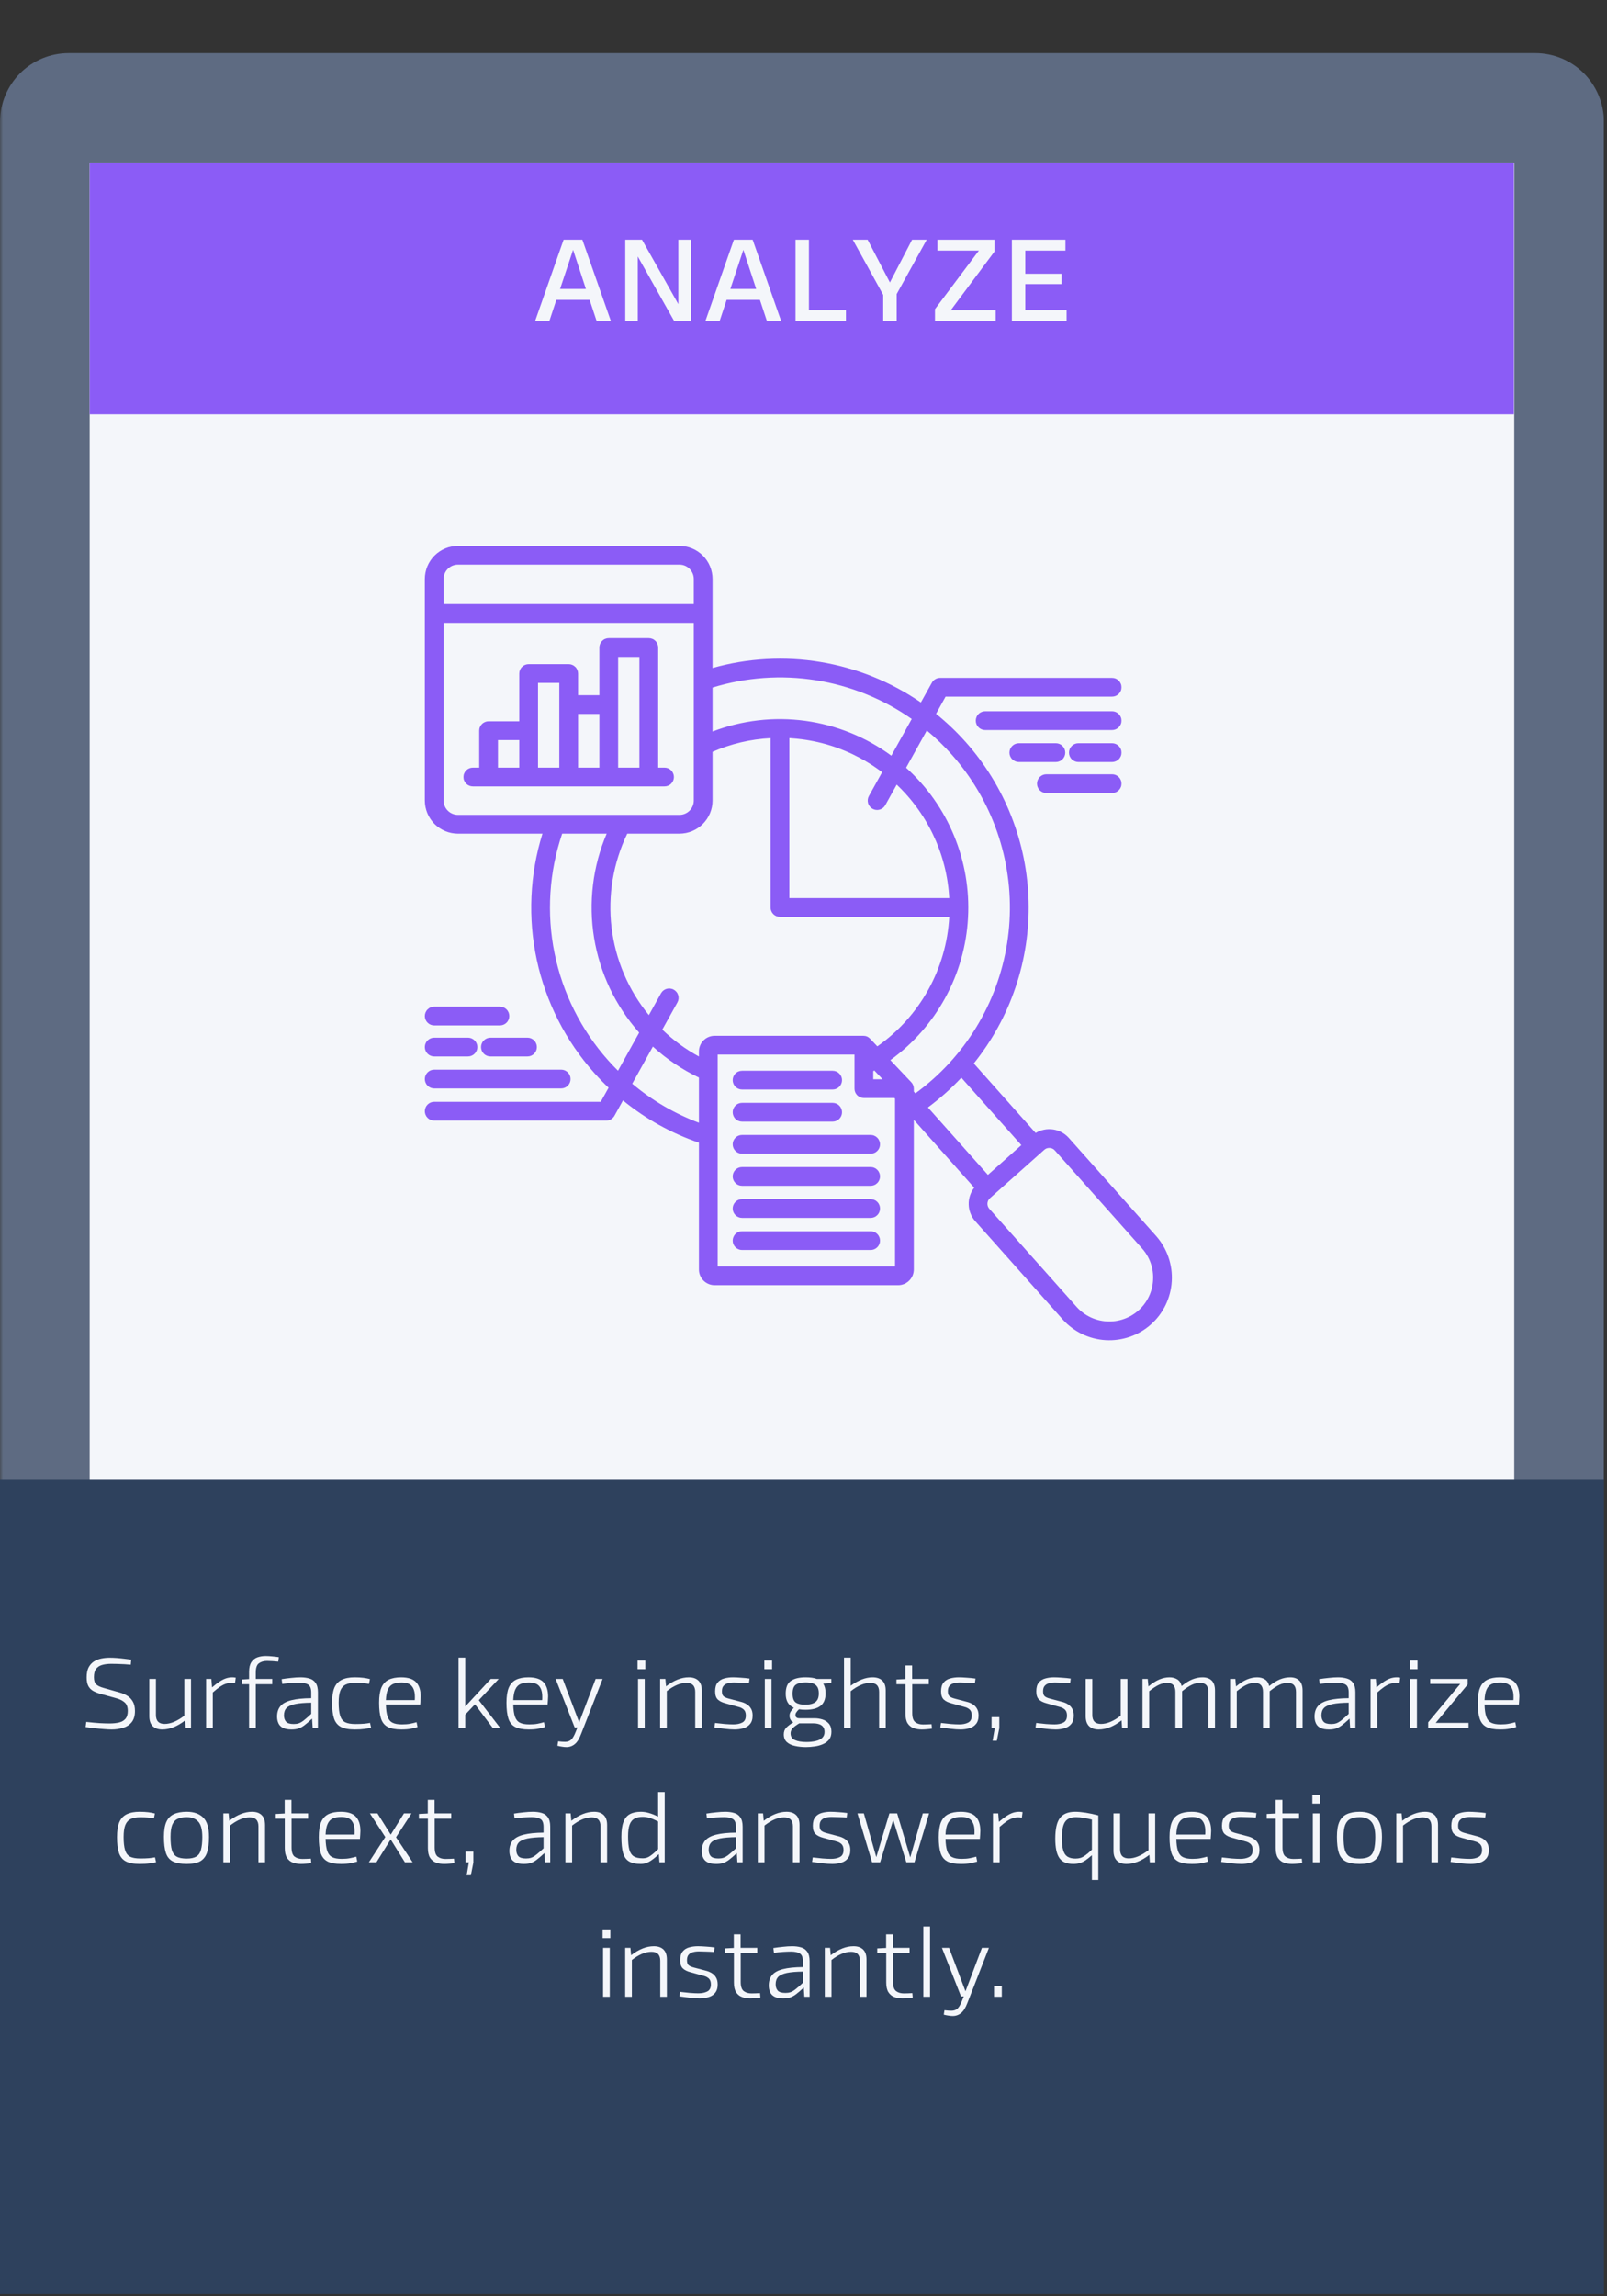
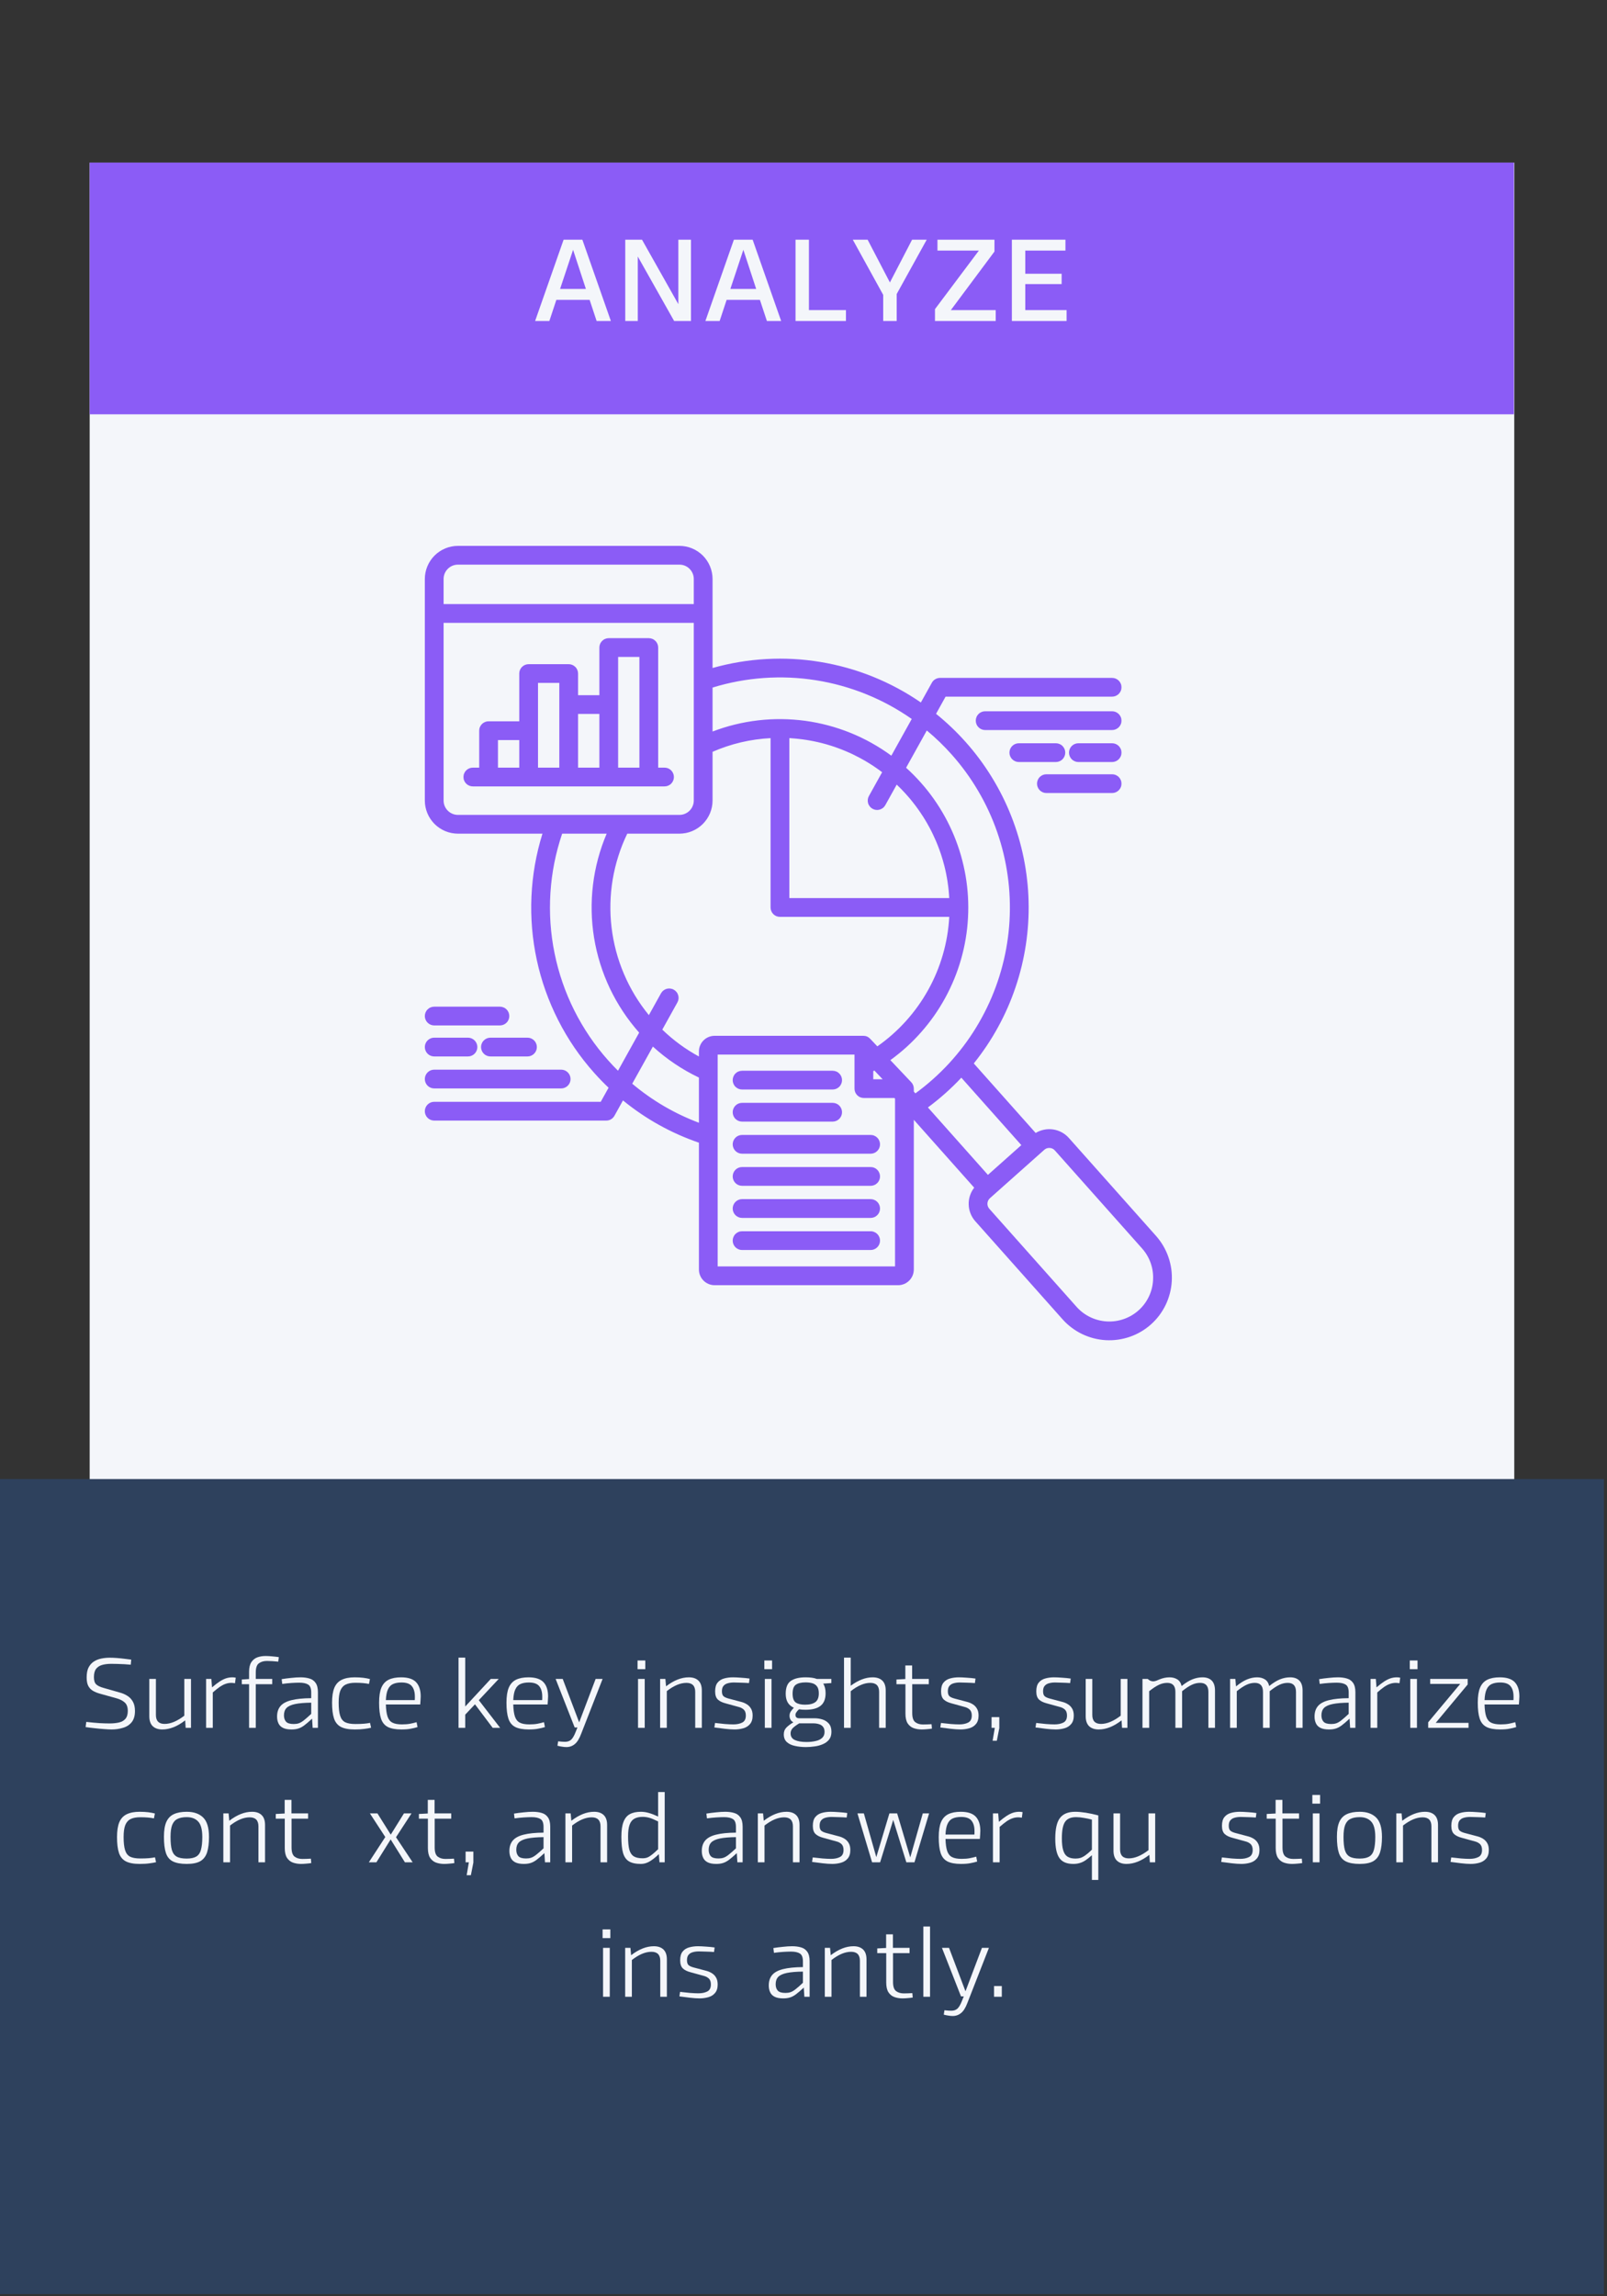
<svg xmlns="http://www.w3.org/2000/svg" width="350" zoomAndPan="magnify" viewBox="0 0 262.5 375" height="500" preserveAspectRatio="xMidYMid meet" version="1.0">
  <rect x="0" y="0" width="262.5" height="375" fill="#333333" stroke="none" />
  <defs>
    <filter x="0%" y="0%" width="100%" height="100%" id="1bee9ab229">
      <feColorMatrix values="0 0 0 0 1 0 0 0 0 1 0 0 0 0 1 0 0 0 1 0" color-interpolation-filters="sRGB" />
    </filter>
    <g />
    <clipPath id="4800154b38">
      <path d="M 0 8 L 262 8 L 262 374.641 L 0 374.641 Z M 0 8 " clip-rule="nonzero" />
    </clipPath>
    <mask id="cbedd392fa">
      <g filter="url(#1bee9ab229)">
        <rect x="-26.25" width="315" fill="#000000" y="-37.5" height="450" fill-opacity="0.57" />
      </g>
    </mask>
    <clipPath id="56ef47d9b9">
      <path d="M 0 0.676 L 262 0.676 L 262 366.641 L 0 366.641 Z M 0 0.676 " clip-rule="nonzero" />
    </clipPath>
    <clipPath id="70034eb3f9">
      <path d="M 11.23 0.676 L 250.773 0.676 C 253.75 0.676 256.605 1.855 258.711 3.961 C 260.816 6.07 262 8.926 262 11.902 L 262 382.262 C 262 385.238 260.816 388.098 258.711 390.203 C 256.605 392.309 253.75 393.492 250.773 393.492 L 11.23 393.492 C 8.25 393.492 5.395 392.309 3.289 390.203 C 1.184 388.098 0 385.238 0 382.262 L 0 11.902 C 0 8.926 1.184 6.07 3.289 3.961 C 5.395 1.855 8.25 0.676 11.23 0.676 Z M 11.23 0.676 " clip-rule="nonzero" />
    </clipPath>
    <clipPath id="895b3b2a43">
      <path d="M 0 0.676 L 262 0.676 L 262 366.641 L 0 366.641 Z M 0 0.676 " clip-rule="nonzero" />
    </clipPath>
    <clipPath id="e52215df09">
      <path d="M 11.23 0.676 L 250.773 0.676 C 253.75 0.676 256.605 1.855 258.711 3.961 C 260.816 6.07 262 8.926 262 11.902 L 262 382.262 C 262 385.238 260.816 388.098 258.711 390.203 C 256.605 392.309 253.75 393.492 250.773 393.492 L 11.23 393.492 C 8.25 393.492 5.395 392.309 3.289 390.203 C 1.184 388.098 0 385.238 0 382.262 L 0 11.902 C 0 8.926 1.184 6.07 3.289 3.961 C 5.395 1.855 8.25 0.676 11.23 0.676 Z M 11.23 0.676 " clip-rule="nonzero" />
    </clipPath>
    <clipPath id="662d338d1e">
      <rect x="0" width="262" y="0" height="367" />
    </clipPath>
    <clipPath id="b5aa35d2a2">
-       <rect x="0" width="262" y="0" height="367" />
-     </clipPath>
+       </clipPath>
    <clipPath id="0eff64a756">
      <path d="M 14.648 26.555 L 247.352 26.555 L 247.352 250.652 L 14.648 250.652 Z M 14.648 26.555 " clip-rule="nonzero" />
    </clipPath>
    <clipPath id="0b0bd8c298">
      <path d="M 0.648 0.555 L 233.352 0.555 L 233.352 224.652 L 0.648 224.652 Z M 0.648 0.555 " clip-rule="nonzero" />
    </clipPath>
    <clipPath id="41a9d1d8b6">
      <rect x="0" width="234" y="0" height="225" />
    </clipPath>
    <clipPath id="ccb9e0df5e">
      <path d="M 0 241.539 L 262 241.539 L 262 374.641 L 0 374.641 Z M 0 241.539 " clip-rule="nonzero" />
    </clipPath>
    <clipPath id="dc86ccbc4c">
      <path d="M 0 0.539 L 262 0.539 L 262 133.641 L 0 133.641 Z M 0 0.539 " clip-rule="nonzero" />
    </clipPath>
    <clipPath id="971cddb5aa">
      <rect x="0" width="262" y="0" height="134" />
    </clipPath>
    <clipPath id="3c1facf26f">
      <path d="M 14.648 26.555 L 247.352 26.555 L 247.352 67.66 L 14.648 67.66 Z M 14.648 26.555 " clip-rule="nonzero" />
    </clipPath>
    <clipPath id="d9f7103e5a">
      <path d="M 0.648 0.555 L 233.352 0.555 L 233.352 41.66 L 0.648 41.66 Z M 0.648 0.555 " clip-rule="nonzero" />
    </clipPath>
    <clipPath id="f5e10e8138">
      <rect x="0" width="234" y="0" height="42" />
    </clipPath>
    <clipPath id="0ac72204a7">
      <path d="M 1 0.082 L 11 0.082 L 11 13 L 1 13 Z M 1 0.082 " clip-rule="nonzero" />
    </clipPath>
    <clipPath id="62a0c15339">
      <path d="M 27 0.082 L 34 0.082 L 34 13 L 27 13 Z M 27 0.082 " clip-rule="nonzero" />
    </clipPath>
    <clipPath id="0e8e88963d">
      <path d="M 62 0.082 L 70 0.082 L 70 13 L 62 13 Z M 62 0.082 " clip-rule="nonzero" />
    </clipPath>
    <clipPath id="6d1c5399ed">
      <path d="M 125 0.082 L 133 0.082 L 133 13 L 125 13 Z M 125 0.082 " clip-rule="nonzero" />
    </clipPath>
    <clipPath id="4259583123">
      <path d="M 141 48 L 150 48 L 150 59.73 L 141 59.73 Z M 141 48 " clip-rule="nonzero" />
    </clipPath>
    <clipPath id="55beedf152">
      <rect x="0" width="238" y="0" height="60" />
    </clipPath>
    <clipPath id="783242f748">
      <path d="M 69.402 89.07 L 192 89.07 L 192 219 L 69.402 219 Z M 69.402 89.07 " clip-rule="nonzero" />
    </clipPath>
  </defs>
  <g clip-path="url(#4800154b38)">
    <g mask="url(#cbedd392fa)">
      <g transform="matrix(1, 0, 0, 1, 0, 8)">
        <g clip-path="url(#b5aa35d2a2)">
          <g clip-path="url(#56ef47d9b9)">
            <g clip-path="url(#70034eb3f9)">
              <g transform="matrix(1, 0, 0, 1, 0, 0)">
                <g clip-path="url(#662d338d1e)">
                  <g clip-path="url(#895b3b2a43)">
                    <g clip-path="url(#e52215df09)">
                      <path fill="#7e96be" d="M 0 0.676 L 262 0.676 L 262 393.676 L 0 393.676 Z M 0 0.676 " fill-opacity="1" fill-rule="nonzero" />
                    </g>
                  </g>
                </g>
              </g>
            </g>
          </g>
        </g>
      </g>
    </g>
  </g>
  <g clip-path="url(#0eff64a756)">
    <g transform="matrix(1, 0, 0, 1, 14, 26)">
      <g clip-path="url(#41a9d1d8b6)">
        <g clip-path="url(#0b0bd8c298)">
          <path fill="#f4f6fa" d="M 0.648 0.555 L 233.5 0.555 L 233.5 224.652 L 0.648 224.652 Z M 0.648 0.555 " fill-opacity="1" fill-rule="nonzero" />
        </g>
      </g>
    </g>
  </g>
  <g clip-path="url(#ccb9e0df5e)">
    <g transform="matrix(1, 0, 0, 1, 0, 241)">
      <g clip-path="url(#971cddb5aa)">
        <g clip-path="url(#dc86ccbc4c)">
          <path fill="#2e415d" d="M -6.262 0.539 L 279.184 0.539 L 279.184 133.645 L -6.262 133.645 Z M -6.262 0.539 " fill-opacity="1" fill-rule="nonzero" />
        </g>
      </g>
    </g>
  </g>
  <g clip-path="url(#3c1facf26f)">
    <g transform="matrix(1, 0, 0, 1, 14, 26)">
      <g clip-path="url(#f5e10e8138)">
        <g clip-path="url(#d9f7103e5a)">
          <path fill="#8b5cf6" d="M 0.648 0.555 L 233.293 0.555 L 233.293 41.66 L 0.648 41.66 Z M 0.648 0.555 " fill-opacity="1" fill-rule="nonzero" />
        </g>
      </g>
    </g>
  </g>
  <g transform="matrix(1, 0, 0, 1, 12, 270)">
    <g clip-path="url(#55beedf152)">
      <g clip-path="url(#0ac72204a7)">
        <g fill="#f4f6fa" fill-opacity="1">
          <g transform="translate(0.874, 12.17)">
            <g>
              <path d="M 5.359 0.266 C 5.016 0.266 4.602 0.242 4.125 0.203 C 3.645 0.172 3.141 0.125 2.609 0.062 C 2.086 0.008 1.586 -0.051 1.109 -0.125 L 1.219 -0.969 C 2.062 -0.875 2.797 -0.805 3.422 -0.766 C 4.047 -0.734 4.582 -0.719 5.031 -0.719 C 5.602 -0.719 6.113 -0.77 6.562 -0.875 C 7.008 -0.977 7.359 -1.176 7.609 -1.469 C 7.867 -1.77 8 -2.195 8 -2.75 C 8 -3.375 7.836 -3.832 7.516 -4.125 C 7.191 -4.426 6.754 -4.656 6.203 -4.812 L 3.453 -5.578 C 3.004 -5.703 2.613 -5.863 2.281 -6.062 C 1.957 -6.258 1.707 -6.531 1.531 -6.875 C 1.363 -7.219 1.281 -7.672 1.281 -8.234 C 1.281 -8.898 1.383 -9.441 1.594 -9.859 C 1.812 -10.273 2.098 -10.598 2.453 -10.828 C 2.805 -11.055 3.207 -11.219 3.656 -11.312 C 4.113 -11.406 4.582 -11.453 5.062 -11.453 C 5.406 -11.453 5.785 -11.438 6.203 -11.406 C 6.617 -11.375 7.031 -11.332 7.438 -11.281 C 7.852 -11.238 8.227 -11.191 8.562 -11.141 L 8.484 -10.312 C 8.18 -10.344 7.832 -10.367 7.438 -10.391 C 7.039 -10.41 6.648 -10.426 6.266 -10.438 C 5.879 -10.445 5.551 -10.453 5.281 -10.453 C 4.75 -10.453 4.27 -10.395 3.844 -10.281 C 3.414 -10.164 3.078 -9.953 2.828 -9.641 C 2.586 -9.328 2.469 -8.875 2.469 -8.281 C 2.469 -7.738 2.586 -7.348 2.828 -7.109 C 3.078 -6.867 3.488 -6.672 4.062 -6.516 L 6.688 -5.766 C 7.133 -5.648 7.547 -5.473 7.922 -5.234 C 8.297 -5.004 8.598 -4.688 8.828 -4.281 C 9.055 -3.883 9.172 -3.375 9.172 -2.75 C 9.172 -1.969 8.988 -1.352 8.625 -0.906 C 8.258 -0.469 7.785 -0.164 7.203 0 C 6.629 0.176 6.016 0.266 5.359 0.266 Z M 5.359 0.266 " />
            </g>
          </g>
        </g>
      </g>
      <g fill="#f4f6fa" fill-opacity="1">
        <g transform="translate(10.951, 12.17)">
          <g>
            <path d="M 3.562 0.266 C 2.895 0.266 2.375 0.086 2 -0.266 C 1.625 -0.629 1.438 -1.172 1.438 -1.891 L 1.438 -7.984 L 2.516 -7.984 L 2.516 -2.109 C 2.516 -1.129 2.988 -0.641 3.938 -0.641 C 4.914 -0.641 5.988 -1.086 7.156 -1.984 L 7.156 -7.984 L 8.25 -7.984 L 8.25 0 L 7.375 0 L 7.297 -1.219 C 6.016 -0.227 4.77 0.266 3.562 0.266 Z M 3.562 0.266 " />
          </g>
        </g>
      </g>
      <g fill="#f4f6fa" fill-opacity="1">
        <g transform="translate(20.197, 12.17)">
          <g>
            <path d="M 1.469 0 L 1.469 -7.984 L 2.328 -7.984 L 2.438 -6.609 C 2.914 -7.016 3.336 -7.336 3.703 -7.578 C 4.078 -7.816 4.426 -7.988 4.75 -8.094 C 5.07 -8.195 5.41 -8.25 5.766 -8.25 C 5.859 -8.25 5.953 -8.242 6.047 -8.234 C 6.148 -8.223 6.238 -8.207 6.312 -8.188 L 6.188 -7.281 C 6.008 -7.32 5.812 -7.344 5.594 -7.344 C 5.27 -7.344 4.961 -7.289 4.672 -7.188 C 4.379 -7.094 4.062 -6.93 3.719 -6.703 C 3.383 -6.473 3 -6.164 2.562 -5.781 L 2.562 0 Z M 1.469 0 " />
          </g>
        </g>
      </g>
      <g clip-path="url(#62a0c15339)">
        <g fill="#f4f6fa" fill-opacity="1">
          <g transform="translate(26.968, 12.17)">
            <g>
              <path d="M 1.719 0 L 1.719 -7.125 L 0.531 -7.125 L 0.531 -7.891 L 1.719 -7.969 L 1.719 -9.141 C 1.719 -9.828 1.844 -10.359 2.094 -10.734 C 2.344 -11.109 2.672 -11.367 3.078 -11.516 C 3.492 -11.66 3.941 -11.734 4.422 -11.734 C 4.766 -11.734 5.125 -11.711 5.5 -11.672 C 5.875 -11.641 6.234 -11.598 6.578 -11.547 L 6.484 -10.812 C 6.16 -10.844 5.844 -10.867 5.531 -10.891 C 5.219 -10.91 4.922 -10.922 4.641 -10.922 C 4.098 -10.922 3.656 -10.789 3.312 -10.531 C 2.977 -10.281 2.812 -9.781 2.812 -9.031 L 2.812 -7.984 L 5.5 -7.984 L 5.5 -7.125 L 2.812 -7.125 L 2.812 0 Z M 1.719 0 " />
            </g>
          </g>
        </g>
      </g>
      <g fill="#f4f6fa" fill-opacity="1">
        <g transform="translate(32.462, 12.17)">
          <g>
            <path d="M 6.609 0 L 6.516 -1.5 C 5.992 -1.008 5.555 -0.633 5.203 -0.375 C 4.859 -0.125 4.535 0.039 4.234 0.125 C 3.93 0.219 3.57 0.266 3.156 0.266 C 2.562 0.266 2.094 0.176 1.75 0 C 1.406 -0.176 1.16 -0.426 1.016 -0.75 C 0.867 -1.07 0.797 -1.438 0.797 -1.844 C 0.797 -2.551 0.984 -3.125 1.359 -3.562 C 1.734 -4 2.328 -4.316 3.141 -4.516 C 3.953 -4.723 5.031 -4.832 6.375 -4.844 L 6.375 -5.766 C 6.375 -6.43 6.207 -6.863 5.875 -7.062 C 5.551 -7.27 5.066 -7.375 4.422 -7.375 C 4.086 -7.375 3.664 -7.359 3.156 -7.328 C 2.656 -7.297 2.148 -7.242 1.641 -7.172 L 1.547 -7.953 C 2.047 -8.035 2.57 -8.102 3.125 -8.156 C 3.676 -8.219 4.176 -8.25 4.625 -8.25 C 5.156 -8.25 5.633 -8.188 6.062 -8.062 C 6.488 -7.945 6.828 -7.711 7.078 -7.359 C 7.336 -7.004 7.469 -6.492 7.469 -5.828 L 7.469 0 Z M 1.922 -2.047 C 1.922 -1.617 2.031 -1.273 2.25 -1.016 C 2.477 -0.754 2.898 -0.625 3.516 -0.625 C 3.816 -0.625 4.082 -0.66 4.312 -0.734 C 4.551 -0.805 4.828 -0.961 5.141 -1.203 C 5.453 -1.441 5.863 -1.801 6.375 -2.281 L 6.375 -4.109 C 5.289 -4.098 4.422 -4.023 3.766 -3.891 C 3.109 -3.754 2.633 -3.539 2.344 -3.25 C 2.062 -2.957 1.922 -2.555 1.922 -2.047 Z M 1.922 -2.047 " />
          </g>
        </g>
      </g>
      <g fill="#f4f6fa" fill-opacity="1">
        <g transform="translate(41.117, 12.17)">
          <g>
            <path d="M 4.828 0.266 C 3.859 0.266 3.102 0.125 2.562 -0.156 C 2.02 -0.445 1.645 -0.91 1.438 -1.547 C 1.227 -2.191 1.125 -3.047 1.125 -4.109 C 1.125 -5.129 1.25 -5.941 1.5 -6.547 C 1.758 -7.148 2.16 -7.582 2.703 -7.844 C 3.254 -8.113 3.957 -8.25 4.812 -8.25 C 5.352 -8.25 5.828 -8.223 6.234 -8.172 C 6.648 -8.117 7.008 -8.051 7.312 -7.969 L 7.156 -7.172 C 6.852 -7.234 6.52 -7.281 6.156 -7.312 C 5.801 -7.344 5.391 -7.359 4.922 -7.359 C 4.266 -7.359 3.738 -7.258 3.344 -7.062 C 2.945 -6.863 2.656 -6.531 2.469 -6.062 C 2.289 -5.594 2.203 -4.945 2.203 -4.125 C 2.203 -3.219 2.281 -2.508 2.438 -2 C 2.594 -1.488 2.863 -1.129 3.25 -0.922 C 3.645 -0.723 4.207 -0.625 4.938 -0.625 C 5.477 -0.625 5.938 -0.641 6.312 -0.672 C 6.688 -0.703 7.023 -0.75 7.328 -0.812 L 7.5 -0.016 C 7.207 0.055 6.848 0.117 6.422 0.172 C 6.004 0.234 5.473 0.266 4.828 0.266 Z M 4.828 0.266 " />
          </g>
        </g>
      </g>
      <g fill="#f4f6fa" fill-opacity="1">
        <g transform="translate(48.783, 12.17)">
          <g>
            <path d="M 4.781 0.266 C 3.844 0.266 3.102 0.129 2.562 -0.141 C 2.031 -0.422 1.66 -0.879 1.453 -1.516 C 1.242 -2.16 1.141 -3.023 1.141 -4.109 C 1.141 -5.148 1.266 -5.969 1.516 -6.562 C 1.773 -7.164 2.172 -7.598 2.703 -7.859 C 3.234 -8.117 3.91 -8.25 4.734 -8.25 C 5.867 -8.25 6.688 -7.984 7.188 -7.453 C 7.688 -6.922 7.938 -6.145 7.938 -5.125 C 7.938 -4.938 7.926 -4.719 7.906 -4.469 C 7.895 -4.227 7.879 -4.008 7.859 -3.812 L 2.25 -3.812 C 2.27 -2.988 2.359 -2.336 2.516 -1.859 C 2.672 -1.391 2.93 -1.055 3.297 -0.859 C 3.672 -0.66 4.195 -0.562 4.875 -0.562 C 5.395 -0.562 5.844 -0.598 6.219 -0.672 C 6.594 -0.742 6.941 -0.828 7.266 -0.922 L 7.422 -0.125 C 7.098 -0.02 6.734 0.066 6.328 0.141 C 5.922 0.223 5.406 0.266 4.781 0.266 Z M 2.25 -4.531 L 6.969 -4.531 C 6.977 -4.625 6.984 -4.719 6.984 -4.812 C 6.984 -4.914 6.984 -5.016 6.984 -5.109 C 6.984 -5.848 6.816 -6.414 6.484 -6.812 C 6.16 -7.207 5.598 -7.406 4.797 -7.406 C 4.242 -7.406 3.785 -7.32 3.422 -7.156 C 3.066 -7 2.789 -6.711 2.594 -6.297 C 2.395 -5.879 2.281 -5.289 2.25 -4.531 Z M 2.25 -4.531 " />
          </g>
        </g>
      </g>
      <g fill="#f4f6fa" fill-opacity="1">
        <g transform="translate(57.646, 12.17)">
          <g />
        </g>
      </g>
      <g clip-path="url(#0e8e88963d)">
        <g fill="#f4f6fa" fill-opacity="1">
          <g transform="translate(61.431, 12.17)">
            <g>
              <path d="M 1.469 0 L 1.469 -11.469 L 2.562 -11.469 L 2.562 -3.484 L 6.734 -7.984 L 8.031 -7.984 L 4.781 -4.516 L 8.266 0 L 7.047 0 L 4.156 -3.844 L 2.562 -2.156 L 2.562 0 Z M 1.469 0 " />
            </g>
          </g>
        </g>
      </g>
      <g fill="#f4f6fa" fill-opacity="1">
        <g transform="translate(69.591, 12.17)">
          <g>
            <path d="M 4.781 0.266 C 3.844 0.266 3.102 0.129 2.562 -0.141 C 2.031 -0.422 1.66 -0.879 1.453 -1.516 C 1.242 -2.16 1.141 -3.023 1.141 -4.109 C 1.141 -5.148 1.266 -5.969 1.516 -6.562 C 1.773 -7.164 2.172 -7.598 2.703 -7.859 C 3.234 -8.117 3.91 -8.25 4.734 -8.25 C 5.867 -8.25 6.688 -7.984 7.188 -7.453 C 7.688 -6.922 7.938 -6.145 7.938 -5.125 C 7.938 -4.938 7.926 -4.719 7.906 -4.469 C 7.895 -4.227 7.879 -4.008 7.859 -3.812 L 2.25 -3.812 C 2.27 -2.988 2.359 -2.336 2.516 -1.859 C 2.672 -1.391 2.93 -1.055 3.297 -0.859 C 3.672 -0.66 4.195 -0.562 4.875 -0.562 C 5.395 -0.562 5.844 -0.598 6.219 -0.672 C 6.594 -0.742 6.941 -0.828 7.266 -0.922 L 7.422 -0.125 C 7.098 -0.02 6.734 0.066 6.328 0.141 C 5.922 0.223 5.406 0.266 4.781 0.266 Z M 2.25 -4.531 L 6.969 -4.531 C 6.977 -4.625 6.984 -4.719 6.984 -4.812 C 6.984 -4.914 6.984 -5.016 6.984 -5.109 C 6.984 -5.848 6.816 -6.414 6.484 -6.812 C 6.16 -7.207 5.598 -7.406 4.797 -7.406 C 4.242 -7.406 3.785 -7.32 3.422 -7.156 C 3.066 -7 2.789 -6.711 2.594 -6.297 C 2.395 -5.879 2.281 -5.289 2.25 -4.531 Z M 2.25 -4.531 " />
          </g>
        </g>
      </g>
      <g fill="#f4f6fa" fill-opacity="1">
        <g transform="translate(78.231, 12.17)">
          <g>
            <path d="M 2.281 3.141 C 2.062 3.141 1.832 3.117 1.594 3.078 C 1.352 3.047 1.098 2.992 0.828 2.922 L 0.938 2.203 C 1.195 2.234 1.414 2.254 1.594 2.266 C 1.781 2.273 1.941 2.281 2.078 2.281 C 2.484 2.281 2.812 2.164 3.062 1.938 C 3.312 1.707 3.551 1.301 3.781 0.719 L 4.094 -0.062 L 3.641 -0.062 L 0.531 -7.984 L 1.688 -7.984 L 4.375 -0.891 L 7.062 -7.984 L 8.203 -7.984 L 4.703 0.969 C 4.398 1.781 4.051 2.344 3.656 2.656 C 3.27 2.977 2.812 3.141 2.281 3.141 Z M 2.281 3.141 " />
          </g>
        </g>
      </g>
      <g fill="#f4f6fa" fill-opacity="1">
        <g transform="translate(86.966, 12.17)">
          <g />
        </g>
      </g>
      <g fill="#f4f6fa" fill-opacity="1">
        <g transform="translate(90.751, 12.17)">
          <g>
            <path d="M 1.469 0 L 1.469 -7.984 L 2.562 -7.984 L 2.562 0 Z M 1.391 -9.578 L 1.391 -11 L 2.656 -11 L 2.656 -9.578 Z M 1.391 -9.578 " />
          </g>
        </g>
      </g>
      <g fill="#f4f6fa" fill-opacity="1">
        <g transform="translate(94.36, 12.17)">
          <g>
            <path d="M 7.203 -5.875 C 7.203 -6.852 6.723 -7.344 5.766 -7.344 C 4.773 -7.344 3.707 -6.895 2.562 -6 L 2.562 0 L 1.469 0 L 1.469 -7.984 L 2.328 -7.984 L 2.438 -6.781 C 3.707 -7.758 4.945 -8.25 6.156 -8.25 C 6.832 -8.25 7.352 -8.07 7.719 -7.719 C 8.094 -7.363 8.281 -6.82 8.281 -6.094 L 8.281 0 L 7.203 0 Z M 7.203 -5.875 " />
          </g>
        </g>
      </g>
      <g fill="#f4f6fa" fill-opacity="1">
        <g transform="translate(103.862, 12.17)">
          <g>
            <path d="M 4.125 0.266 C 3.664 0.266 3.133 0.227 2.531 0.156 C 1.926 0.082 1.359 0.008 0.828 -0.062 L 0.938 -0.797 C 1.469 -0.734 2.004 -0.676 2.547 -0.625 C 3.086 -0.582 3.551 -0.562 3.938 -0.562 C 4.508 -0.562 4.988 -0.66 5.375 -0.859 C 5.77 -1.055 5.969 -1.441 5.969 -2.016 C 5.969 -2.453 5.852 -2.773 5.625 -2.984 C 5.395 -3.191 5.125 -3.332 4.812 -3.406 L 2.656 -4 C 2.102 -4.145 1.68 -4.352 1.391 -4.625 C 1.098 -4.906 0.953 -5.348 0.953 -5.953 C 0.953 -6.586 1.086 -7.066 1.359 -7.391 C 1.629 -7.723 1.984 -7.945 2.422 -8.062 C 2.867 -8.188 3.348 -8.25 3.859 -8.25 C 4.223 -8.25 4.66 -8.227 5.172 -8.188 C 5.691 -8.156 6.16 -8.109 6.578 -8.047 L 6.484 -7.312 C 6.047 -7.344 5.598 -7.363 5.141 -7.375 C 4.691 -7.395 4.316 -7.406 4.016 -7.406 C 3.648 -7.406 3.32 -7.363 3.031 -7.281 C 2.738 -7.207 2.504 -7.066 2.328 -6.859 C 2.148 -6.66 2.062 -6.363 2.062 -5.969 C 2.062 -5.602 2.145 -5.336 2.312 -5.172 C 2.488 -5.016 2.77 -4.883 3.156 -4.781 L 5.281 -4.219 C 5.594 -4.133 5.883 -4.004 6.156 -3.828 C 6.426 -3.66 6.645 -3.43 6.812 -3.141 C 6.988 -2.848 7.078 -2.469 7.078 -2 C 7.078 -1.406 6.93 -0.941 6.641 -0.609 C 6.359 -0.273 5.988 -0.047 5.531 0.078 C 5.082 0.203 4.613 0.266 4.125 0.266 Z M 4.125 0.266 " />
          </g>
        </g>
      </g>
      <g fill="#f4f6fa" fill-opacity="1">
        <g transform="translate(111.463, 12.17)">
          <g>
            <path d="M 1.469 0 L 1.469 -7.984 L 2.562 -7.984 L 2.562 0 Z M 1.391 -9.578 L 1.391 -11 L 2.656 -11 L 2.656 -9.578 Z M 1.391 -9.578 " />
          </g>
        </g>
      </g>
      <g fill="#f4f6fa" fill-opacity="1">
        <g transform="translate(115.36, 12.17)">
          <g>
            <path d="M 4.297 3.141 C 3.648 3.141 3.051 3.078 2.5 2.953 C 1.945 2.836 1.504 2.629 1.172 2.328 C 0.836 2.023 0.672 1.602 0.672 1.062 C 0.672 0.613 0.812 0.242 1.094 -0.047 C 1.383 -0.336 1.766 -0.625 2.234 -0.906 C 2.023 -1.008 1.867 -1.156 1.766 -1.344 C 1.66 -1.531 1.609 -1.738 1.609 -1.969 C 1.609 -2.207 1.664 -2.426 1.781 -2.625 C 1.906 -2.82 2.082 -3.039 2.312 -3.281 C 1.852 -3.488 1.516 -3.785 1.297 -4.172 C 1.086 -4.555 0.984 -5.02 0.984 -5.562 C 0.984 -6.57 1.258 -7.27 1.812 -7.656 C 2.363 -8.051 3.172 -8.25 4.234 -8.25 C 4.609 -8.25 4.945 -8.227 5.25 -8.188 C 5.562 -8.145 5.836 -8.078 6.078 -7.984 L 8.438 -7.984 L 8.438 -7.312 L 7.109 -7.219 C 7.367 -6.82 7.5 -6.301 7.5 -5.656 C 7.5 -4.707 7.223 -4.02 6.672 -3.594 C 6.129 -3.164 5.316 -2.953 4.234 -2.953 C 4.023 -2.953 3.832 -2.957 3.656 -2.969 C 3.488 -2.988 3.32 -3.008 3.156 -3.031 C 2.957 -2.844 2.812 -2.676 2.719 -2.531 C 2.625 -2.395 2.578 -2.254 2.578 -2.109 C 2.578 -1.742 2.789 -1.562 3.219 -1.562 L 5.703 -1.562 C 6.16 -1.562 6.598 -1.492 7.016 -1.359 C 7.43 -1.223 7.773 -0.992 8.047 -0.672 C 8.316 -0.348 8.453 0.086 8.453 0.641 C 8.453 1.16 8.328 1.582 8.078 1.906 C 7.828 2.227 7.492 2.477 7.078 2.656 C 6.66 2.844 6.207 2.969 5.719 3.031 C 5.238 3.102 4.766 3.141 4.297 3.141 Z M 1.781 0.891 C 1.781 1.41 2.008 1.773 2.469 1.984 C 2.938 2.203 3.57 2.312 4.375 2.312 C 4.926 2.312 5.422 2.258 5.859 2.156 C 6.305 2.062 6.66 1.895 6.922 1.656 C 7.191 1.414 7.328 1.086 7.328 0.672 C 7.328 0.297 7.238 0.008 7.062 -0.188 C 6.895 -0.395 6.672 -0.535 6.391 -0.609 C 6.117 -0.691 5.828 -0.734 5.516 -0.734 L 3.188 -0.734 C 2.633 -0.391 2.258 -0.102 2.062 0.125 C 1.875 0.363 1.781 0.617 1.781 0.891 Z M 2.109 -5.578 C 2.109 -4.867 2.281 -4.391 2.625 -4.141 C 2.977 -3.898 3.484 -3.781 4.141 -3.781 C 4.891 -3.781 5.453 -3.922 5.828 -4.203 C 6.203 -4.484 6.391 -4.957 6.391 -5.625 C 6.391 -6.125 6.297 -6.5 6.109 -6.75 C 5.922 -7.008 5.664 -7.188 5.344 -7.281 C 5.02 -7.375 4.648 -7.422 4.234 -7.422 C 3.516 -7.422 2.977 -7.289 2.625 -7.031 C 2.281 -6.781 2.109 -6.297 2.109 -5.578 Z M 2.109 -5.578 " />
          </g>
        </g>
      </g>
      <g clip-path="url(#6d1c5399ed)">
        <g fill="#f4f6fa" fill-opacity="1">
          <g transform="translate(124.399, 12.17)">
            <g>
              <path d="M 7.203 -5.875 C 7.203 -6.852 6.723 -7.344 5.766 -7.344 C 5.254 -7.344 4.738 -7.227 4.219 -7 C 3.695 -6.781 3.145 -6.441 2.562 -5.984 L 2.562 0 L 1.469 0 L 1.469 -11.469 L 2.562 -11.469 L 2.562 -6.875 C 3.801 -7.789 4.992 -8.25 6.141 -8.25 C 6.828 -8.25 7.352 -8.07 7.719 -7.719 C 8.094 -7.363 8.281 -6.82 8.281 -6.094 L 8.281 0 L 7.203 0 Z M 7.203 -5.875 " />
            </g>
          </g>
        </g>
      </g>
      <g fill="#f4f6fa" fill-opacity="1">
        <g transform="translate(133.933, 12.17)">
          <g>
            <path d="M 4.625 0.266 C 4.145 0.266 3.703 0.191 3.297 0.047 C 2.898 -0.098 2.578 -0.359 2.328 -0.734 C 2.086 -1.117 1.969 -1.648 1.969 -2.328 L 1.969 -7.125 L 0.5 -7.125 L 0.5 -7.891 L 1.641 -7.953 L 1.953 -7.969 L 1.953 -10.188 L 3.062 -10.188 L 3.062 -7.984 L 5.781 -7.984 L 5.781 -7.125 L 3.078 -7.125 L 3.078 -2.422 C 3.078 -1.68 3.242 -1.18 3.578 -0.922 C 3.91 -0.672 4.332 -0.547 4.844 -0.547 C 5.051 -0.547 5.273 -0.551 5.516 -0.562 C 5.766 -0.57 6.004 -0.582 6.234 -0.594 L 6.297 0.125 C 6.086 0.164 5.82 0.195 5.5 0.219 C 5.188 0.25 4.895 0.266 4.625 0.266 Z M 4.625 0.266 " />
          </g>
        </g>
      </g>
      <g fill="#f4f6fa" fill-opacity="1">
        <g transform="translate(140.768, 12.17)">
          <g>
            <path d="M 4.125 0.266 C 3.664 0.266 3.133 0.227 2.531 0.156 C 1.926 0.082 1.359 0.008 0.828 -0.062 L 0.938 -0.797 C 1.469 -0.734 2.004 -0.676 2.547 -0.625 C 3.086 -0.582 3.551 -0.562 3.938 -0.562 C 4.508 -0.562 4.988 -0.66 5.375 -0.859 C 5.77 -1.055 5.969 -1.441 5.969 -2.016 C 5.969 -2.453 5.852 -2.773 5.625 -2.984 C 5.395 -3.191 5.125 -3.332 4.812 -3.406 L 2.656 -4 C 2.102 -4.145 1.68 -4.352 1.391 -4.625 C 1.098 -4.906 0.953 -5.348 0.953 -5.953 C 0.953 -6.586 1.086 -7.066 1.359 -7.391 C 1.629 -7.723 1.984 -7.945 2.422 -8.062 C 2.867 -8.188 3.348 -8.25 3.859 -8.25 C 4.223 -8.25 4.66 -8.227 5.172 -8.188 C 5.691 -8.156 6.16 -8.109 6.578 -8.047 L 6.484 -7.312 C 6.047 -7.344 5.598 -7.363 5.141 -7.375 C 4.691 -7.395 4.316 -7.406 4.016 -7.406 C 3.648 -7.406 3.32 -7.363 3.031 -7.281 C 2.738 -7.207 2.504 -7.066 2.328 -6.859 C 2.148 -6.66 2.062 -6.363 2.062 -5.969 C 2.062 -5.602 2.145 -5.336 2.312 -5.172 C 2.488 -5.016 2.77 -4.883 3.156 -4.781 L 5.281 -4.219 C 5.594 -4.133 5.883 -4.004 6.156 -3.828 C 6.426 -3.66 6.645 -3.43 6.812 -3.141 C 6.988 -2.848 7.078 -2.469 7.078 -2 C 7.078 -1.406 6.93 -0.941 6.641 -0.609 C 6.359 -0.273 5.988 -0.047 5.531 0.078 C 5.082 0.203 4.613 0.266 4.125 0.266 Z M 4.125 0.266 " />
          </g>
        </g>
      </g>
      <g fill="#f4f6fa" fill-opacity="1">
        <g transform="translate(148.657, 12.17)">
          <g>
            <path d="M 1.484 2.109 L 1.844 0 L 1.312 0 L 1.312 -1.75 L 2.578 -1.75 L 2.578 0.047 L 2.172 2.109 Z M 1.484 2.109 " />
          </g>
        </g>
      </g>
      <g fill="#f4f6fa" fill-opacity="1">
        <g transform="translate(152.537, 12.17)">
          <g />
        </g>
      </g>
      <g fill="#f4f6fa" fill-opacity="1">
        <g transform="translate(156.322, 12.17)">
          <g>
            <path d="M 4.125 0.266 C 3.664 0.266 3.133 0.227 2.531 0.156 C 1.926 0.082 1.359 0.008 0.828 -0.062 L 0.938 -0.797 C 1.469 -0.734 2.004 -0.676 2.547 -0.625 C 3.086 -0.582 3.551 -0.562 3.938 -0.562 C 4.508 -0.562 4.988 -0.66 5.375 -0.859 C 5.77 -1.055 5.969 -1.441 5.969 -2.016 C 5.969 -2.453 5.852 -2.773 5.625 -2.984 C 5.395 -3.191 5.125 -3.332 4.812 -3.406 L 2.656 -4 C 2.102 -4.145 1.68 -4.352 1.391 -4.625 C 1.098 -4.906 0.953 -5.348 0.953 -5.953 C 0.953 -6.586 1.086 -7.066 1.359 -7.391 C 1.629 -7.723 1.984 -7.945 2.422 -8.062 C 2.867 -8.188 3.348 -8.25 3.859 -8.25 C 4.223 -8.25 4.66 -8.227 5.172 -8.188 C 5.691 -8.156 6.16 -8.109 6.578 -8.047 L 6.484 -7.312 C 6.047 -7.344 5.598 -7.363 5.141 -7.375 C 4.691 -7.395 4.316 -7.406 4.016 -7.406 C 3.648 -7.406 3.32 -7.363 3.031 -7.281 C 2.738 -7.207 2.504 -7.066 2.328 -6.859 C 2.148 -6.66 2.062 -6.363 2.062 -5.969 C 2.062 -5.602 2.145 -5.336 2.312 -5.172 C 2.488 -5.016 2.77 -4.883 3.156 -4.781 L 5.281 -4.219 C 5.594 -4.133 5.883 -4.004 6.156 -3.828 C 6.426 -3.66 6.645 -3.43 6.812 -3.141 C 6.988 -2.848 7.078 -2.469 7.078 -2 C 7.078 -1.406 6.93 -0.941 6.641 -0.609 C 6.359 -0.273 5.988 -0.047 5.531 0.078 C 5.082 0.203 4.613 0.266 4.125 0.266 Z M 4.125 0.266 " />
          </g>
        </g>
      </g>
      <g fill="#f4f6fa" fill-opacity="1">
        <g transform="translate(163.908, 12.17)">
          <g>
            <path d="M 3.562 0.266 C 2.895 0.266 2.375 0.086 2 -0.266 C 1.625 -0.629 1.438 -1.172 1.438 -1.891 L 1.438 -7.984 L 2.516 -7.984 L 2.516 -2.109 C 2.516 -1.129 2.988 -0.641 3.938 -0.641 C 4.914 -0.641 5.988 -1.086 7.156 -1.984 L 7.156 -7.984 L 8.25 -7.984 L 8.25 0 L 7.375 0 L 7.297 -1.219 C 6.016 -0.227 4.77 0.266 3.562 0.266 Z M 3.562 0.266 " />
          </g>
        </g>
      </g>
      <g fill="#f4f6fa" fill-opacity="1">
        <g transform="translate(173.154, 12.17)">
          <g>
+             <path d="M 12.234 -5.875 C 12.234 -6.852 11.785 -7.344 10.891 -7.344 C 10.422 -7.344 9.969 -7.238 9.531 -7.031 C 9.094 -6.832 8.562 -6.484 7.938 -5.984 L 7.938 0 L 6.844 0 L 6.844 -5.875 C 6.844 -6.852 6.398 -7.344 5.516 -7.344 C 5.047 -7.344 4.594 -7.238 4.156 -7.031 C 3.719 -6.832 3.188 -6.484 2.562 -5.984 L 2.562 0 L 1.469 0 L 1.469 -7.984 L 2.328 -7.984 C 3.082 -7.297 3.68 -7.676 4.234 -7.906 C 4.785 -8.133 5.336 -8.25 5.891 -8.25 C 6.367 -8.25 6.785 -8.141 7.141 -7.922 C 7.504 -7.703 7.742 -7.336 7.859 -6.828 C 8.492 -7.336 9.082 -7.703 9.625 -7.922 C 10.176 -8.141 10.727 -8.25 11.281 -8.25 C 11.926 -8.25 12.426 -8.07 12.781 -7.719 C 13.133 -7.363 13.312 -6.82 13.312 -6.094 L 13.312 0 L 12.234 0 Z M 12.234 -5.875 " />
+           </g>
+         </g>
+       </g>
+       <g fill="#f4f6fa" fill-opacity="1">
+         <g transform="translate(187.463, 12.17)">
+           <g>
            <path d="M 12.234 -5.875 C 12.234 -6.852 11.785 -7.344 10.891 -7.344 C 10.422 -7.344 9.969 -7.238 9.531 -7.031 C 9.094 -6.832 8.562 -6.484 7.938 -5.984 L 7.938 0 L 6.844 0 L 6.844 -5.875 C 6.844 -6.852 6.398 -7.344 5.516 -7.344 C 5.047 -7.344 4.594 -7.238 4.156 -7.031 C 3.719 -6.832 3.188 -6.484 2.562 -5.984 L 2.562 0 L 1.469 0 L 1.469 -7.984 L 2.328 -7.984 L 2.438 -6.766 C 3.082 -7.297 3.68 -7.676 4.234 -7.906 C 4.785 -8.133 5.336 -8.25 5.891 -8.25 C 6.367 -8.25 6.785 -8.141 7.141 -7.922 C 7.504 -7.703 7.742 -7.336 7.859 -6.828 C 8.492 -7.336 9.082 -7.703 9.625 -7.922 C 10.176 -8.141 10.727 -8.25 11.281 -8.25 C 11.926 -8.25 12.426 -8.07 12.781 -7.719 C 13.133 -7.363 13.312 -6.82 13.312 -6.094 L 13.312 0 L 12.234 0 Z M 12.234 -5.875 " />
          </g>
        </g>
      </g>
      <g fill="#f4f6fa" fill-opacity="1">
-         <g transform="translate(187.463, 12.17)">
-           <g>
-             <path d="M 12.234 -5.875 C 12.234 -6.852 11.785 -7.344 10.891 -7.344 C 10.422 -7.344 9.969 -7.238 9.531 -7.031 C 9.094 -6.832 8.562 -6.484 7.938 -5.984 L 7.938 0 L 6.844 0 L 6.844 -5.875 C 6.844 -6.852 6.398 -7.344 5.516 -7.344 C 5.047 -7.344 4.594 -7.238 4.156 -7.031 C 3.719 -6.832 3.188 -6.484 2.562 -5.984 L 2.562 0 L 1.469 0 L 1.469 -7.984 L 2.328 -7.984 L 2.438 -6.766 C 3.082 -7.297 3.68 -7.676 4.234 -7.906 C 4.785 -8.133 5.336 -8.25 5.891 -8.25 C 6.367 -8.25 6.785 -8.141 7.141 -7.922 C 7.504 -7.703 7.742 -7.336 7.859 -6.828 C 8.492 -7.336 9.082 -7.703 9.625 -7.922 C 10.176 -8.141 10.727 -8.25 11.281 -8.25 C 11.926 -8.25 12.426 -8.07 12.781 -7.719 C 13.133 -7.363 13.312 -6.82 13.312 -6.094 L 13.312 0 L 12.234 0 Z M 12.234 -5.875 " />
-           </g>
-         </g>
-       </g>
-       <g fill="#f4f6fa" fill-opacity="1">
        <g transform="translate(201.931, 12.17)">
          <g>
            <path d="M 6.609 0 L 6.516 -1.5 C 5.992 -1.008 5.555 -0.633 5.203 -0.375 C 4.859 -0.125 4.535 0.039 4.234 0.125 C 3.93 0.219 3.57 0.266 3.156 0.266 C 2.562 0.266 2.094 0.176 1.75 0 C 1.406 -0.176 1.16 -0.426 1.016 -0.75 C 0.867 -1.07 0.797 -1.438 0.797 -1.844 C 0.797 -2.551 0.984 -3.125 1.359 -3.562 C 1.734 -4 2.328 -4.316 3.141 -4.516 C 3.953 -4.723 5.031 -4.832 6.375 -4.844 L 6.375 -5.766 C 6.375 -6.43 6.207 -6.863 5.875 -7.062 C 5.551 -7.27 5.066 -7.375 4.422 -7.375 C 4.086 -7.375 3.664 -7.359 3.156 -7.328 C 2.656 -7.297 2.148 -7.242 1.641 -7.172 L 1.547 -7.953 C 2.047 -8.035 2.57 -8.102 3.125 -8.156 C 3.676 -8.219 4.176 -8.25 4.625 -8.25 C 5.156 -8.25 5.633 -8.188 6.062 -8.062 C 6.488 -7.945 6.828 -7.711 7.078 -7.359 C 7.336 -7.004 7.469 -6.492 7.469 -5.828 L 7.469 0 Z M 1.922 -2.047 C 1.922 -1.617 2.031 -1.273 2.25 -1.016 C 2.477 -0.754 2.898 -0.625 3.516 -0.625 C 3.816 -0.625 4.082 -0.66 4.312 -0.734 C 4.551 -0.805 4.828 -0.961 5.141 -1.203 C 5.453 -1.441 5.863 -1.801 6.375 -2.281 L 6.375 -4.109 C 5.289 -4.098 4.422 -4.023 3.766 -3.891 C 3.109 -3.754 2.633 -3.539 2.344 -3.25 C 2.062 -2.957 1.922 -2.555 1.922 -2.047 Z M 1.922 -2.047 " />
          </g>
        </g>
      </g>
      <g fill="#f4f6fa" fill-opacity="1">
        <g transform="translate(210.411, 12.17)">
          <g>
            <path d="M 1.469 0 L 1.469 -7.984 L 2.328 -7.984 L 2.438 -6.609 C 2.914 -7.016 3.336 -7.336 3.703 -7.578 C 4.078 -7.816 4.426 -7.988 4.75 -8.094 C 5.07 -8.195 5.41 -8.25 5.766 -8.25 C 5.859 -8.25 5.953 -8.242 6.047 -8.234 C 6.148 -8.223 6.238 -8.207 6.312 -8.188 L 6.188 -7.281 C 6.008 -7.32 5.812 -7.344 5.594 -7.344 C 5.27 -7.344 4.961 -7.289 4.672 -7.188 C 4.379 -7.094 4.062 -6.93 3.719 -6.703 C 3.383 -6.473 3 -6.164 2.562 -5.781 L 2.562 0 Z M 1.469 0 " />
          </g>
        </g>
      </g>
      <g fill="#f4f6fa" fill-opacity="1">
        <g transform="translate(216.895, 12.17)">
          <g>
            <path d="M 1.469 0 L 1.469 -7.984 L 2.562 -7.984 L 2.562 0 Z M 1.391 -9.578 L 1.391 -11 L 2.656 -11 L 2.656 -9.578 Z M 1.391 -9.578 " />
          </g>
        </g>
      </g>
      <g fill="#f4f6fa" fill-opacity="1">
        <g transform="translate(220.648, 12.17)">
          <g>
            <path d="M 0.641 0 L 0.641 -0.906 L 5.875 -7.172 L 0.969 -7.172 L 0.969 -7.984 L 7.094 -7.984 L 7.094 -7.078 L 1.875 -0.812 L 7.234 -0.812 L 7.234 0 Z M 0.641 0 " />
          </g>
        </g>
      </g>
      <g fill="#f4f6fa" fill-opacity="1">
        <g transform="translate(228.249, 12.17)">
          <g>
            <path d="M 4.781 0.266 C 3.844 0.266 3.102 0.129 2.562 -0.141 C 2.031 -0.422 1.66 -0.879 1.453 -1.516 C 1.242 -2.16 1.141 -3.023 1.141 -4.109 C 1.141 -5.148 1.266 -5.969 1.516 -6.562 C 1.773 -7.164 2.172 -7.598 2.703 -7.859 C 3.234 -8.117 3.91 -8.25 4.734 -8.25 C 5.867 -8.25 6.688 -7.984 7.188 -7.453 C 7.688 -6.922 7.938 -6.145 7.938 -5.125 C 7.938 -4.938 7.926 -4.719 7.906 -4.469 C 7.895 -4.227 7.879 -4.008 7.859 -3.812 L 2.25 -3.812 C 2.27 -2.988 2.359 -2.336 2.516 -1.859 C 2.672 -1.391 2.93 -1.055 3.297 -0.859 C 3.672 -0.66 4.195 -0.562 4.875 -0.562 C 5.395 -0.562 5.844 -0.598 6.219 -0.672 C 6.594 -0.742 6.941 -0.828 7.266 -0.922 L 7.422 -0.125 C 7.098 -0.02 6.734 0.066 6.328 0.141 C 5.922 0.223 5.406 0.266 4.781 0.266 Z M 2.25 -4.531 L 6.969 -4.531 C 6.977 -4.625 6.984 -4.719 6.984 -4.812 C 6.984 -4.914 6.984 -5.016 6.984 -5.109 C 6.984 -5.848 6.816 -6.414 6.484 -6.812 C 6.16 -7.207 5.598 -7.406 4.797 -7.406 C 4.242 -7.406 3.785 -7.32 3.422 -7.156 C 3.066 -7 2.789 -6.711 2.594 -6.297 C 2.395 -5.879 2.281 -5.289 2.25 -4.531 Z M 2.25 -4.531 " />
          </g>
        </g>
      </g>
      <g fill="#f4f6fa" fill-opacity="1">
        <g transform="translate(5.989, 34.128)">
          <g>
            <path d="M 4.828 0.266 C 3.859 0.266 3.102 0.125 2.562 -0.156 C 2.02 -0.445 1.645 -0.91 1.438 -1.547 C 1.227 -2.191 1.125 -3.047 1.125 -4.109 C 1.125 -5.129 1.25 -5.941 1.5 -6.547 C 1.758 -7.148 2.16 -7.582 2.703 -7.844 C 3.254 -8.113 3.957 -8.25 4.812 -8.25 C 5.352 -8.25 5.828 -8.223 6.234 -8.172 C 6.648 -8.117 7.008 -8.051 7.312 -7.969 L 7.156 -7.172 C 6.852 -7.234 6.52 -7.281 6.156 -7.312 C 5.801 -7.344 5.391 -7.359 4.922 -7.359 C 4.266 -7.359 3.738 -7.258 3.344 -7.062 C 2.945 -6.863 2.656 -6.531 2.469 -6.062 C 2.289 -5.594 2.203 -4.945 2.203 -4.125 C 2.203 -3.219 2.281 -2.508 2.438 -2 C 2.594 -1.488 2.863 -1.129 3.25 -0.922 C 3.645 -0.723 4.207 -0.625 4.938 -0.625 C 5.477 -0.625 5.938 -0.641 6.312 -0.672 C 6.688 -0.703 7.023 -0.75 7.328 -0.812 L 7.5 -0.016 C 7.207 0.055 6.848 0.117 6.422 0.172 C 6.004 0.234 5.473 0.266 4.828 0.266 Z M 4.828 0.266 " />
          </g>
        </g>
      </g>
      <g fill="#f4f6fa" fill-opacity="1">
        <g transform="translate(13.655, 34.128)">
          <g>
            <path d="M 4.844 0.266 C 3.875 0.266 3.113 0.125 2.562 -0.156 C 2.02 -0.438 1.645 -0.898 1.438 -1.547 C 1.227 -2.191 1.125 -3.066 1.125 -4.172 C 1.125 -5.191 1.254 -6 1.516 -6.594 C 1.785 -7.188 2.191 -7.609 2.734 -7.859 C 3.285 -8.117 3.988 -8.25 4.844 -8.25 C 6 -8.25 6.895 -7.938 7.531 -7.312 C 8.164 -6.695 8.484 -5.641 8.484 -4.141 C 8.484 -3.117 8.379 -2.281 8.172 -1.625 C 7.961 -0.977 7.598 -0.5 7.078 -0.188 C 6.555 0.113 5.812 0.266 4.844 0.266 Z M 2.203 -4.156 C 2.203 -3.227 2.273 -2.508 2.422 -2 C 2.578 -1.488 2.844 -1.129 3.219 -0.922 C 3.594 -0.711 4.133 -0.609 4.844 -0.609 C 5.52 -0.609 6.039 -0.719 6.406 -0.938 C 6.781 -1.164 7.035 -1.535 7.172 -2.047 C 7.316 -2.566 7.391 -3.258 7.391 -4.125 C 7.391 -5.344 7.164 -6.188 6.719 -6.656 C 6.281 -7.133 5.656 -7.375 4.844 -7.375 C 4.219 -7.375 3.711 -7.273 3.328 -7.078 C 2.941 -6.891 2.656 -6.562 2.469 -6.094 C 2.289 -5.625 2.203 -4.977 2.203 -4.156 Z M 2.203 -4.156 " />
          </g>
        </g>
      </g>
      <g fill="#f4f6fa" fill-opacity="1">
        <g transform="translate(23.013, 34.128)">
          <g>
            <path d="M 7.203 -5.875 C 7.203 -6.852 6.723 -7.344 5.766 -7.344 C 4.773 -7.344 3.707 -6.895 2.562 -6 L 2.562 0 L 1.469 0 L 1.469 -7.984 L 2.328 -7.984 L 2.438 -6.781 C 3.707 -7.758 4.945 -8.25 6.156 -8.25 C 6.832 -8.25 7.352 -8.07 7.719 -7.719 C 8.094 -7.363 8.281 -6.82 8.281 -6.094 L 8.281 0 L 7.203 0 Z M 7.203 -5.875 " />
          </g>
        </g>
      </g>
      <g fill="#f4f6fa" fill-opacity="1">
        <g transform="translate(32.547, 34.128)">
          <g>
            <path d="M 4.625 0.266 C 4.145 0.266 3.703 0.191 3.297 0.047 C 2.898 -0.098 2.578 -0.359 2.328 -0.734 C 2.086 -1.117 1.969 -1.648 1.969 -2.328 L 1.969 -7.125 L 0.5 -7.125 L 0.5 -7.891 L 1.641 -7.953 L 1.953 -7.969 L 1.953 -10.188 L 3.062 -10.188 L 3.062 -7.984 L 5.781 -7.984 L 5.781 -7.125 L 3.078 -7.125 L 3.078 -2.422 C 3.078 -1.68 3.242 -1.18 3.578 -0.922 C 3.91 -0.672 4.332 -0.547 4.844 -0.547 C 5.051 -0.547 5.273 -0.551 5.516 -0.562 C 5.766 -0.57 6.004 -0.582 6.234 -0.594 L 6.297 0.125 C 6.086 0.164 5.82 0.195 5.5 0.219 C 5.188 0.25 4.895 0.266 4.625 0.266 Z M 4.625 0.266 " />
          </g>
        </g>
      </g>
      <g fill="#f4f6fa" fill-opacity="1">
        <g transform="translate(38.934, 34.128)">
          <g>
-             <path d="M 4.781 0.266 C 3.844 0.266 3.102 0.129 2.562 -0.141 C 2.031 -0.422 1.66 -0.879 1.453 -1.516 C 1.242 -2.16 1.141 -3.023 1.141 -4.109 C 1.141 -5.148 1.266 -5.969 1.516 -6.562 C 1.773 -7.164 2.172 -7.598 2.703 -7.859 C 3.234 -8.117 3.91 -8.25 4.734 -8.25 C 5.867 -8.25 6.688 -7.984 7.188 -7.453 C 7.688 -6.922 7.938 -6.145 7.938 -5.125 C 7.938 -4.938 7.926 -4.719 7.906 -4.469 C 7.895 -4.227 7.879 -4.008 7.859 -3.812 L 2.25 -3.812 C 2.27 -2.988 2.359 -2.336 2.516 -1.859 C 2.672 -1.391 2.93 -1.055 3.297 -0.859 C 3.672 -0.66 4.195 -0.562 4.875 -0.562 C 5.395 -0.562 5.844 -0.598 6.219 -0.672 C 6.594 -0.742 6.941 -0.828 7.266 -0.922 L 7.422 -0.125 C 7.098 -0.02 6.734 0.066 6.328 0.141 C 5.922 0.223 5.406 0.266 4.781 0.266 Z M 2.25 -4.531 L 6.969 -4.531 C 6.977 -4.625 6.984 -4.719 6.984 -4.812 C 6.984 -4.914 6.984 -5.016 6.984 -5.109 C 6.984 -5.848 6.816 -6.414 6.484 -6.812 C 6.16 -7.207 5.598 -7.406 4.797 -7.406 C 4.242 -7.406 3.785 -7.32 3.422 -7.156 C 3.066 -7 2.789 -6.711 2.594 -6.297 C 2.395 -5.879 2.281 -5.289 2.25 -4.531 Z M 2.25 -4.531 " />
-           </g>
+             </g>
        </g>
      </g>
      <g fill="#f4f6fa" fill-opacity="1">
        <g transform="translate(47.734, 34.128)">
          <g>
            <path d="M 0.516 0 L 3.203 -4.125 L 0.688 -7.984 L 1.922 -7.984 L 4.094 -4.516 L 6.25 -7.984 L 7.484 -7.984 L 4.953 -4.094 L 7.672 0 L 6.406 0 L 4.078 -3.734 L 1.75 0 Z M 0.516 0 " />
          </g>
        </g>
      </g>
      <g fill="#f4f6fa" fill-opacity="1">
        <g transform="translate(55.926, 34.128)">
          <g>
            <path d="M 4.625 0.266 C 4.145 0.266 3.703 0.191 3.297 0.047 C 2.898 -0.098 2.578 -0.359 2.328 -0.734 C 2.086 -1.117 1.969 -1.648 1.969 -2.328 L 1.969 -7.125 L 0.5 -7.125 L 0.5 -7.891 L 1.641 -7.953 L 1.953 -7.969 L 1.953 -10.188 L 3.062 -10.188 L 3.062 -7.984 L 5.781 -7.984 L 5.781 -7.125 L 3.078 -7.125 L 3.078 -2.422 C 3.078 -1.68 3.242 -1.18 3.578 -0.922 C 3.91 -0.672 4.332 -0.547 4.844 -0.547 C 5.051 -0.547 5.273 -0.551 5.516 -0.562 C 5.766 -0.57 6.004 -0.582 6.234 -0.594 L 6.297 0.125 C 6.086 0.164 5.82 0.195 5.5 0.219 C 5.188 0.25 4.895 0.266 4.625 0.266 Z M 4.625 0.266 " />
          </g>
        </g>
      </g>
      <g fill="#f4f6fa" fill-opacity="1">
        <g transform="translate(62.745, 34.128)">
          <g>
            <path d="M 1.484 2.109 L 1.844 0 L 1.312 0 L 1.312 -1.75 L 2.578 -1.75 L 2.578 0.047 L 2.172 2.109 Z M 1.484 2.109 " />
          </g>
        </g>
      </g>
      <g fill="#f4f6fa" fill-opacity="1">
        <g transform="translate(66.626, 34.128)">
          <g />
        </g>
      </g>
      <g fill="#f4f6fa" fill-opacity="1">
        <g transform="translate(70.411, 34.128)">
          <g>
            <path d="M 6.609 0 L 6.516 -1.5 C 5.992 -1.008 5.555 -0.633 5.203 -0.375 C 4.859 -0.125 4.535 0.039 4.234 0.125 C 3.93 0.219 3.57 0.266 3.156 0.266 C 2.562 0.266 2.094 0.176 1.75 0 C 1.406 -0.176 1.16 -0.426 1.016 -0.75 C 0.867 -1.07 0.797 -1.438 0.797 -1.844 C 0.797 -2.551 0.984 -3.125 1.359 -3.562 C 1.734 -4 2.328 -4.316 3.141 -4.516 C 3.953 -4.723 5.031 -4.832 6.375 -4.844 L 6.375 -5.766 C 6.375 -6.43 6.207 -6.863 5.875 -7.062 C 5.551 -7.27 5.066 -7.375 4.422 -7.375 C 4.086 -7.375 3.664 -7.359 3.156 -7.328 C 2.656 -7.297 2.148 -7.242 1.641 -7.172 L 1.547 -7.953 C 2.047 -8.035 2.57 -8.102 3.125 -8.156 C 3.676 -8.219 4.176 -8.25 4.625 -8.25 C 5.156 -8.25 5.633 -8.188 6.062 -8.062 C 6.488 -7.945 6.828 -7.711 7.078 -7.359 C 7.336 -7.004 7.469 -6.492 7.469 -5.828 L 7.469 0 Z M 1.922 -2.047 C 1.922 -1.617 2.031 -1.273 2.25 -1.016 C 2.477 -0.754 2.898 -0.625 3.516 -0.625 C 3.816 -0.625 4.082 -0.66 4.312 -0.734 C 4.551 -0.805 4.828 -0.961 5.141 -1.203 C 5.453 -1.441 5.863 -1.801 6.375 -2.281 L 6.375 -4.109 C 5.289 -4.098 4.422 -4.023 3.766 -3.891 C 3.109 -3.754 2.633 -3.539 2.344 -3.25 C 2.062 -2.957 1.922 -2.555 1.922 -2.047 Z M 1.922 -2.047 " />
          </g>
        </g>
      </g>
      <g fill="#f4f6fa" fill-opacity="1">
        <g transform="translate(78.89, 34.128)">
          <g>
            <path d="M 7.203 -5.875 C 7.203 -6.852 6.723 -7.344 5.766 -7.344 C 4.773 -7.344 3.707 -6.895 2.562 -6 L 2.562 0 L 1.469 0 L 1.469 -7.984 L 2.328 -7.984 L 2.438 -6.781 C 3.707 -7.758 4.945 -8.25 6.156 -8.25 C 6.832 -8.25 7.352 -8.07 7.719 -7.719 C 8.094 -7.363 8.281 -6.82 8.281 -6.094 L 8.281 0 L 7.203 0 Z M 7.203 -5.875 " />
          </g>
        </g>
      </g>
      <g fill="#f4f6fa" fill-opacity="1">
        <g transform="translate(88.329, 34.128)">
          <g>
            <path d="M 4.359 0.266 C 3.523 0.266 2.875 0.125 2.406 -0.156 C 1.945 -0.438 1.625 -0.898 1.438 -1.547 C 1.258 -2.191 1.172 -3.066 1.172 -4.172 C 1.172 -5.191 1.285 -6 1.516 -6.594 C 1.742 -7.188 2.086 -7.609 2.547 -7.859 C 3.016 -8.117 3.617 -8.25 4.359 -8.25 C 4.797 -8.25 5.238 -8.18 5.688 -8.047 C 6.133 -7.922 6.629 -7.727 7.172 -7.469 L 7.172 -11.469 L 8.25 -11.469 L 8.25 0 L 7.391 0 L 7.297 -1.328 C 6.672 -0.742 6.141 -0.332 5.703 -0.094 C 5.273 0.145 4.828 0.266 4.359 0.266 Z M 2.266 -4.219 C 2.266 -3.301 2.332 -2.582 2.469 -2.062 C 2.613 -1.551 2.859 -1.188 3.203 -0.969 C 3.547 -0.758 4.023 -0.656 4.641 -0.656 C 4.91 -0.656 5.164 -0.695 5.406 -0.781 C 5.645 -0.875 5.898 -1.031 6.172 -1.25 C 6.453 -1.469 6.785 -1.766 7.172 -2.141 L 7.172 -6.672 C 6.586 -6.961 6.113 -7.16 5.75 -7.266 C 5.383 -7.367 5.02 -7.422 4.656 -7.422 C 4.102 -7.422 3.648 -7.32 3.297 -7.125 C 2.941 -6.926 2.68 -6.598 2.516 -6.141 C 2.348 -5.68 2.266 -5.039 2.266 -4.219 Z M 2.266 -4.219 " />
          </g>
        </g>
      </g>
      <g fill="#f4f6fa" fill-opacity="1">
        <g transform="translate(98.054, 34.128)">
          <g />
        </g>
      </g>
      <g fill="#f4f6fa" fill-opacity="1">
        <g transform="translate(101.839, 34.128)">
          <g>
            <path d="M 6.609 0 L 6.516 -1.5 C 5.992 -1.008 5.555 -0.633 5.203 -0.375 C 4.859 -0.125 4.535 0.039 4.234 0.125 C 3.93 0.219 3.57 0.266 3.156 0.266 C 2.562 0.266 2.094 0.176 1.75 0 C 1.406 -0.176 1.16 -0.426 1.016 -0.75 C 0.867 -1.07 0.797 -1.438 0.797 -1.844 C 0.797 -2.551 0.984 -3.125 1.359 -3.562 C 1.734 -4 2.328 -4.316 3.141 -4.516 C 3.953 -4.723 5.031 -4.832 6.375 -4.844 L 6.375 -5.766 C 6.375 -6.43 6.207 -6.863 5.875 -7.062 C 5.551 -7.27 5.066 -7.375 4.422 -7.375 C 4.086 -7.375 3.664 -7.359 3.156 -7.328 C 2.656 -7.297 2.148 -7.242 1.641 -7.172 L 1.547 -7.953 C 2.047 -8.035 2.57 -8.102 3.125 -8.156 C 3.676 -8.219 4.176 -8.25 4.625 -8.25 C 5.156 -8.25 5.633 -8.188 6.062 -8.062 C 6.488 -7.945 6.828 -7.711 7.078 -7.359 C 7.336 -7.004 7.469 -6.492 7.469 -5.828 L 7.469 0 Z M 1.922 -2.047 C 1.922 -1.617 2.031 -1.273 2.25 -1.016 C 2.477 -0.754 2.898 -0.625 3.516 -0.625 C 3.816 -0.625 4.082 -0.66 4.312 -0.734 C 4.551 -0.805 4.828 -0.961 5.141 -1.203 C 5.453 -1.441 5.863 -1.801 6.375 -2.281 L 6.375 -4.109 C 5.289 -4.098 4.422 -4.023 3.766 -3.891 C 3.109 -3.754 2.633 -3.539 2.344 -3.25 C 2.062 -2.957 1.922 -2.555 1.922 -2.047 Z M 1.922 -2.047 " />
          </g>
        </g>
      </g>
      <g fill="#f4f6fa" fill-opacity="1">
        <g transform="translate(110.319, 34.128)">
          <g>
            <path d="M 7.203 -5.875 C 7.203 -6.852 6.723 -7.344 5.766 -7.344 C 4.773 -7.344 3.707 -6.895 2.562 -6 L 2.562 0 L 1.469 0 L 1.469 -7.984 L 2.328 -7.984 L 2.438 -6.781 C 3.707 -7.758 4.945 -8.25 6.156 -8.25 C 6.832 -8.25 7.352 -8.07 7.719 -7.719 C 8.094 -7.363 8.281 -6.82 8.281 -6.094 L 8.281 0 L 7.203 0 Z M 7.203 -5.875 " />
          </g>
        </g>
      </g>
      <g fill="#f4f6fa" fill-opacity="1">
        <g transform="translate(119.821, 34.128)">
          <g>
            <path d="M 4.125 0.266 C 3.664 0.266 3.133 0.227 2.531 0.156 C 1.926 0.082 1.359 0.008 0.828 -0.062 L 0.938 -0.797 C 1.469 -0.734 2.004 -0.676 2.547 -0.625 C 3.086 -0.582 3.551 -0.562 3.938 -0.562 C 4.508 -0.562 4.988 -0.66 5.375 -0.859 C 5.77 -1.055 5.969 -1.441 5.969 -2.016 C 5.969 -2.453 5.852 -2.773 5.625 -2.984 C 5.395 -3.191 5.125 -3.332 4.812 -3.406 L 2.656 -4 C 2.102 -4.145 1.68 -4.352 1.391 -4.625 C 1.098 -4.906 0.953 -5.348 0.953 -5.953 C 0.953 -6.586 1.086 -7.066 1.359 -7.391 C 1.629 -7.723 1.984 -7.945 2.422 -8.062 C 2.867 -8.188 3.348 -8.25 3.859 -8.25 C 4.223 -8.25 4.66 -8.227 5.172 -8.188 C 5.691 -8.156 6.16 -8.109 6.578 -8.047 L 6.484 -7.312 C 6.047 -7.344 5.598 -7.363 5.141 -7.375 C 4.691 -7.395 4.316 -7.406 4.016 -7.406 C 3.648 -7.406 3.32 -7.363 3.031 -7.281 C 2.738 -7.207 2.504 -7.066 2.328 -6.859 C 2.148 -6.66 2.062 -6.363 2.062 -5.969 C 2.062 -5.602 2.145 -5.336 2.312 -5.172 C 2.488 -5.016 2.77 -4.883 3.156 -4.781 L 5.281 -4.219 C 5.594 -4.133 5.883 -4.004 6.156 -3.828 C 6.426 -3.66 6.645 -3.43 6.812 -3.141 C 6.988 -2.848 7.078 -2.469 7.078 -2 C 7.078 -1.406 6.93 -0.941 6.641 -0.609 C 6.359 -0.273 5.988 -0.047 5.531 0.078 C 5.082 0.203 4.613 0.266 4.125 0.266 Z M 4.125 0.266 " />
          </g>
        </g>
      </g>
      <g fill="#f4f6fa" fill-opacity="1">
        <g transform="translate(127.454, 34.128)">
          <g>
            <path d="M 3 0 L 0.609 -7.984 L 1.656 -7.984 L 3.688 -0.844 L 5.828 -7.984 L 7.094 -7.984 L 9.234 -0.797 L 11.281 -7.984 L 12.312 -7.984 L 9.922 0 L 8.594 0 L 6.453 -6.922 L 4.312 0 Z M 3 0 " />
          </g>
        </g>
      </g>
      <g fill="#f4f6fa" fill-opacity="1">
        <g transform="translate(140.198, 34.128)">
          <g>
            <path d="M 4.781 0.266 C 3.844 0.266 3.102 0.129 2.562 -0.141 C 2.031 -0.422 1.66 -0.879 1.453 -1.516 C 1.242 -2.16 1.141 -3.023 1.141 -4.109 C 1.141 -5.148 1.266 -5.969 1.516 -6.562 C 1.773 -7.164 2.172 -7.598 2.703 -7.859 C 3.234 -8.117 3.91 -8.25 4.734 -8.25 C 5.867 -8.25 6.688 -7.984 7.188 -7.453 C 7.688 -6.922 7.938 -6.145 7.938 -5.125 C 7.938 -4.938 7.926 -4.719 7.906 -4.469 C 7.895 -4.227 7.879 -4.008 7.859 -3.812 L 2.25 -3.812 C 2.27 -2.988 2.359 -2.336 2.516 -1.859 C 2.672 -1.391 2.93 -1.055 3.297 -0.859 C 3.672 -0.66 4.195 -0.562 4.875 -0.562 C 5.395 -0.562 5.844 -0.598 6.219 -0.672 C 6.594 -0.742 6.941 -0.828 7.266 -0.922 L 7.422 -0.125 C 7.098 -0.02 6.734 0.066 6.328 0.141 C 5.922 0.223 5.406 0.266 4.781 0.266 Z M 2.25 -4.531 L 6.969 -4.531 C 6.977 -4.625 6.984 -4.719 6.984 -4.812 C 6.984 -4.914 6.984 -5.016 6.984 -5.109 C 6.984 -5.848 6.816 -6.414 6.484 -6.812 C 6.16 -7.207 5.598 -7.406 4.797 -7.406 C 4.242 -7.406 3.785 -7.32 3.422 -7.156 C 3.066 -7 2.789 -6.711 2.594 -6.297 C 2.395 -5.879 2.281 -5.289 2.25 -4.531 Z M 2.25 -4.531 " />
          </g>
        </g>
      </g>
      <g fill="#f4f6fa" fill-opacity="1">
        <g transform="translate(148.726, 34.128)">
          <g>
            <path d="M 1.469 0 L 1.469 -7.984 L 2.328 -7.984 L 2.438 -6.609 C 2.914 -7.016 3.336 -7.336 3.703 -7.578 C 4.078 -7.816 4.426 -7.988 4.75 -8.094 C 5.07 -8.195 5.41 -8.25 5.766 -8.25 C 5.859 -8.25 5.953 -8.242 6.047 -8.234 C 6.148 -8.223 6.238 -8.207 6.312 -8.188 L 6.188 -7.281 C 6.008 -7.32 5.812 -7.344 5.594 -7.344 C 5.27 -7.344 4.961 -7.289 4.672 -7.188 C 4.379 -7.094 4.062 -6.93 3.719 -6.703 C 3.383 -6.473 3 -6.164 2.562 -5.781 L 2.562 0 Z M 1.469 0 " />
          </g>
        </g>
      </g>
      <g fill="#f4f6fa" fill-opacity="1">
        <g transform="translate(155.449, 34.128)">
          <g />
        </g>
      </g>
      <g fill="#f4f6fa" fill-opacity="1">
        <g transform="translate(159.234, 34.128)">
          <g>
            <path d="M 7.125 2.875 L 7.125 -1.156 C 6.727 -0.801 6.375 -0.52 6.062 -0.312 C 5.75 -0.102 5.438 0.039 5.125 0.125 C 4.812 0.219 4.469 0.266 4.094 0.266 C 3.02 0.266 2.258 -0.055 1.812 -0.703 C 1.363 -1.348 1.141 -2.398 1.141 -3.859 C 1.141 -5.441 1.395 -6.566 1.906 -7.234 C 2.414 -7.91 3.25 -8.25 4.406 -8.25 C 4.906 -8.25 5.484 -8.195 6.141 -8.094 C 6.805 -7.988 7.484 -7.844 8.172 -7.656 L 8.172 2.875 Z M 2.219 -3.922 C 2.219 -3.109 2.289 -2.457 2.438 -1.969 C 2.582 -1.477 2.816 -1.129 3.141 -0.922 C 3.473 -0.711 3.91 -0.609 4.453 -0.609 C 4.742 -0.609 5.016 -0.645 5.266 -0.719 C 5.516 -0.801 5.785 -0.945 6.078 -1.156 C 6.367 -1.363 6.719 -1.664 7.125 -2.062 L 7.125 -6.969 C 6.719 -7.082 6.281 -7.176 5.812 -7.25 C 5.352 -7.332 4.93 -7.375 4.547 -7.375 C 3.68 -7.375 3.078 -7.113 2.734 -6.594 C 2.391 -6.082 2.219 -5.191 2.219 -3.922 Z M 2.219 -3.922 " />
          </g>
        </g>
      </g>
      <g fill="#f4f6fa" fill-opacity="1">
        <g transform="translate(168.448, 34.128)">
          <g>
            <path d="M 3.562 0.266 C 2.895 0.266 2.375 0.086 2 -0.266 C 1.625 -0.629 1.438 -1.172 1.438 -1.891 L 1.438 -7.984 L 2.516 -7.984 L 2.516 -2.109 C 2.516 -1.129 2.988 -0.641 3.938 -0.641 C 4.914 -0.641 5.988 -1.086 7.156 -1.984 L 7.156 -7.984 L 8.25 -7.984 L 8.25 0 L 7.375 0 L 7.297 -1.219 C 6.016 -0.227 4.77 0.266 3.562 0.266 Z M 3.562 0.266 " />
          </g>
        </g>
      </g>
      <g fill="#f4f6fa" fill-opacity="1">
        <g transform="translate(177.902, 34.128)">
          <g>
-             <path d="M 4.781 0.266 C 3.844 0.266 3.102 0.129 2.562 -0.141 C 2.031 -0.422 1.66 -0.879 1.453 -1.516 C 1.242 -2.16 1.141 -3.023 1.141 -4.109 C 1.141 -5.148 1.266 -5.969 1.516 -6.562 C 1.773 -7.164 2.172 -7.598 2.703 -7.859 C 3.234 -8.117 3.91 -8.25 4.734 -8.25 C 5.867 -8.25 6.688 -7.984 7.188 -7.453 C 7.688 -6.922 7.938 -6.145 7.938 -5.125 C 7.938 -4.938 7.926 -4.719 7.906 -4.469 C 7.895 -4.227 7.879 -4.008 7.859 -3.812 L 2.25 -3.812 C 2.27 -2.988 2.359 -2.336 2.516 -1.859 C 2.672 -1.391 2.93 -1.055 3.297 -0.859 C 3.672 -0.66 4.195 -0.562 4.875 -0.562 C 5.395 -0.562 5.844 -0.598 6.219 -0.672 C 6.594 -0.742 6.941 -0.828 7.266 -0.922 L 7.422 -0.125 C 7.098 -0.02 6.734 0.066 6.328 0.141 C 5.922 0.223 5.406 0.266 4.781 0.266 Z M 2.25 -4.531 L 6.969 -4.531 C 6.977 -4.625 6.984 -4.719 6.984 -4.812 C 6.984 -4.914 6.984 -5.016 6.984 -5.109 C 6.984 -5.848 6.816 -6.414 6.484 -6.812 C 6.16 -7.207 5.598 -7.406 4.797 -7.406 C 4.242 -7.406 3.785 -7.32 3.422 -7.156 C 3.066 -7 2.789 -6.711 2.594 -6.297 C 2.395 -5.879 2.281 -5.289 2.25 -4.531 Z M 2.25 -4.531 " />
-           </g>
+             </g>
        </g>
      </g>
      <g fill="#f4f6fa" fill-opacity="1">
        <g transform="translate(186.653, 34.128)">
          <g>
            <path d="M 4.125 0.266 C 3.664 0.266 3.133 0.227 2.531 0.156 C 1.926 0.082 1.359 0.008 0.828 -0.062 L 0.938 -0.797 C 1.469 -0.734 2.004 -0.676 2.547 -0.625 C 3.086 -0.582 3.551 -0.562 3.938 -0.562 C 4.508 -0.562 4.988 -0.66 5.375 -0.859 C 5.77 -1.055 5.969 -1.441 5.969 -2.016 C 5.969 -2.453 5.852 -2.773 5.625 -2.984 C 5.395 -3.191 5.125 -3.332 4.812 -3.406 L 2.656 -4 C 2.102 -4.145 1.68 -4.352 1.391 -4.625 C 1.098 -4.906 0.953 -5.348 0.953 -5.953 C 0.953 -6.586 1.086 -7.066 1.359 -7.391 C 1.629 -7.723 1.984 -7.945 2.422 -8.062 C 2.867 -8.188 3.348 -8.25 3.859 -8.25 C 4.223 -8.25 4.66 -8.227 5.172 -8.188 C 5.691 -8.156 6.16 -8.109 6.578 -8.047 L 6.484 -7.312 C 6.047 -7.344 5.598 -7.363 5.141 -7.375 C 4.691 -7.395 4.316 -7.406 4.016 -7.406 C 3.648 -7.406 3.32 -7.363 3.031 -7.281 C 2.738 -7.207 2.504 -7.066 2.328 -6.859 C 2.148 -6.66 2.062 -6.363 2.062 -5.969 C 2.062 -5.602 2.145 -5.336 2.312 -5.172 C 2.488 -5.016 2.77 -4.883 3.156 -4.781 L 5.281 -4.219 C 5.594 -4.133 5.883 -4.004 6.156 -3.828 C 6.426 -3.66 6.645 -3.43 6.812 -3.141 C 6.988 -2.848 7.078 -2.469 7.078 -2 C 7.078 -1.406 6.93 -0.941 6.641 -0.609 C 6.359 -0.273 5.988 -0.047 5.531 0.078 C 5.082 0.203 4.613 0.266 4.125 0.266 Z M 4.125 0.266 " />
          </g>
        </g>
      </g>
      <g fill="#f4f6fa" fill-opacity="1">
        <g transform="translate(194.415, 34.128)">
          <g>
            <path d="M 4.625 0.266 C 4.145 0.266 3.703 0.191 3.297 0.047 C 2.898 -0.098 2.578 -0.359 2.328 -0.734 C 2.086 -1.117 1.969 -1.648 1.969 -2.328 L 1.969 -7.125 L 0.5 -7.125 L 0.5 -7.891 L 1.641 -7.953 L 1.953 -7.969 L 1.953 -10.188 L 3.062 -10.188 L 3.062 -7.984 L 5.781 -7.984 L 5.781 -7.125 L 3.078 -7.125 L 3.078 -2.422 C 3.078 -1.68 3.242 -1.18 3.578 -0.922 C 3.91 -0.672 4.332 -0.547 4.844 -0.547 C 5.051 -0.547 5.273 -0.551 5.516 -0.562 C 5.766 -0.57 6.004 -0.582 6.234 -0.594 L 6.297 0.125 C 6.086 0.164 5.82 0.195 5.5 0.219 C 5.188 0.25 4.895 0.266 4.625 0.266 Z M 4.625 0.266 " />
          </g>
        </g>
      </g>
      <g fill="#f4f6fa" fill-opacity="1">
        <g transform="translate(200.978, 34.128)">
          <g>
            <path d="M 1.469 0 L 1.469 -7.984 L 2.562 -7.984 L 2.562 0 Z M 1.391 -9.578 L 1.391 -11 L 2.656 -11 L 2.656 -9.578 Z M 1.391 -9.578 " />
          </g>
        </g>
      </g>
      <g fill="#f4f6fa" fill-opacity="1">
        <g transform="translate(205.258, 34.128)">
          <g>
            <path d="M 4.844 0.266 C 3.875 0.266 3.113 0.125 2.562 -0.156 C 2.02 -0.438 1.645 -0.898 1.438 -1.547 C 1.227 -2.191 1.125 -3.066 1.125 -4.172 C 1.125 -5.191 1.254 -6 1.516 -6.594 C 1.785 -7.188 2.191 -7.609 2.734 -7.859 C 3.285 -8.117 3.988 -8.25 4.844 -8.25 C 6 -8.25 6.895 -7.938 7.531 -7.312 C 8.164 -6.695 8.484 -5.641 8.484 -4.141 C 8.484 -3.117 8.379 -2.281 8.172 -1.625 C 7.961 -0.977 7.598 -0.5 7.078 -0.188 C 6.555 0.113 5.812 0.266 4.844 0.266 Z M 2.203 -4.156 C 2.203 -3.227 2.273 -2.508 2.422 -2 C 2.578 -1.488 2.844 -1.129 3.219 -0.922 C 3.594 -0.711 4.133 -0.609 4.844 -0.609 C 5.52 -0.609 6.039 -0.719 6.406 -0.938 C 6.781 -1.164 7.035 -1.535 7.172 -2.047 C 7.316 -2.566 7.391 -3.258 7.391 -4.125 C 7.391 -5.344 7.164 -6.188 6.719 -6.656 C 6.281 -7.133 5.656 -7.375 4.844 -7.375 C 4.219 -7.375 3.711 -7.273 3.328 -7.078 C 2.941 -6.891 2.656 -6.562 2.469 -6.094 C 2.289 -5.625 2.203 -4.977 2.203 -4.156 Z M 2.203 -4.156 " />
          </g>
        </g>
      </g>
      <g fill="#f4f6fa" fill-opacity="1">
        <g transform="translate(214.616, 34.128)">
          <g>
            <path d="M 7.203 -5.875 C 7.203 -6.852 6.723 -7.344 5.766 -7.344 C 4.773 -7.344 3.707 -6.895 2.562 -6 L 2.562 0 L 1.469 0 L 1.469 -7.984 L 2.328 -7.984 L 2.438 -6.781 C 3.707 -7.758 4.945 -8.25 6.156 -8.25 C 6.832 -8.25 7.352 -8.07 7.719 -7.719 C 8.094 -7.363 8.281 -6.82 8.281 -6.094 L 8.281 0 L 7.203 0 Z M 7.203 -5.875 " />
          </g>
        </g>
      </g>
      <g fill="#f4f6fa" fill-opacity="1">
        <g transform="translate(224.118, 34.128)">
          <g>
            <path d="M 4.125 0.266 C 3.664 0.266 3.133 0.227 2.531 0.156 C 1.926 0.082 1.359 0.008 0.828 -0.062 L 0.938 -0.797 C 1.469 -0.734 2.004 -0.676 2.547 -0.625 C 3.086 -0.582 3.551 -0.562 3.938 -0.562 C 4.508 -0.562 4.988 -0.66 5.375 -0.859 C 5.77 -1.055 5.969 -1.441 5.969 -2.016 C 5.969 -2.453 5.852 -2.773 5.625 -2.984 C 5.395 -3.191 5.125 -3.332 4.812 -3.406 L 2.656 -4 C 2.102 -4.145 1.68 -4.352 1.391 -4.625 C 1.098 -4.906 0.953 -5.348 0.953 -5.953 C 0.953 -6.586 1.086 -7.066 1.359 -7.391 C 1.629 -7.723 1.984 -7.945 2.422 -8.062 C 2.867 -8.188 3.348 -8.25 3.859 -8.25 C 4.223 -8.25 4.66 -8.227 5.172 -8.188 C 5.691 -8.156 6.16 -8.109 6.578 -8.047 L 6.484 -7.312 C 6.047 -7.344 5.598 -7.363 5.141 -7.375 C 4.691 -7.395 4.316 -7.406 4.016 -7.406 C 3.648 -7.406 3.32 -7.363 3.031 -7.281 C 2.738 -7.207 2.504 -7.066 2.328 -6.859 C 2.148 -6.66 2.062 -6.363 2.062 -5.969 C 2.062 -5.602 2.145 -5.336 2.312 -5.172 C 2.488 -5.016 2.77 -4.883 3.156 -4.781 L 5.281 -4.219 C 5.594 -4.133 5.883 -4.004 6.156 -3.828 C 6.426 -3.66 6.645 -3.43 6.812 -3.141 C 6.988 -2.848 7.078 -2.469 7.078 -2 C 7.078 -1.406 6.93 -0.941 6.641 -0.609 C 6.359 -0.273 5.988 -0.047 5.531 0.078 C 5.082 0.203 4.613 0.266 4.125 0.266 Z M 4.125 0.266 " />
          </g>
        </g>
      </g>
      <g fill="#f4f6fa" fill-opacity="1">
        <g transform="translate(85.042, 56.086)">
          <g>
            <path d="M 1.469 0 L 1.469 -7.984 L 2.562 -7.984 L 2.562 0 Z M 1.391 -9.578 L 1.391 -11 L 2.656 -11 L 2.656 -9.578 Z M 1.391 -9.578 " />
          </g>
        </g>
      </g>
      <g fill="#f4f6fa" fill-opacity="1">
        <g transform="translate(88.651, 56.086)">
          <g>
            <path d="M 7.203 -5.875 C 7.203 -6.852 6.723 -7.344 5.766 -7.344 C 4.773 -7.344 3.707 -6.895 2.562 -6 L 2.562 0 L 1.469 0 L 1.469 -7.984 L 2.328 -7.984 L 2.438 -6.781 C 3.707 -7.758 4.945 -8.25 6.156 -8.25 C 6.832 -8.25 7.352 -8.07 7.719 -7.719 C 8.094 -7.363 8.281 -6.82 8.281 -6.094 L 8.281 0 L 7.203 0 Z M 7.203 -5.875 " />
          </g>
        </g>
      </g>
      <g fill="#f4f6fa" fill-opacity="1">
        <g transform="translate(98.153, 56.086)">
          <g>
            <path d="M 4.125 0.266 C 3.664 0.266 3.133 0.227 2.531 0.156 C 1.926 0.082 1.359 0.008 0.828 -0.062 L 0.938 -0.797 C 1.469 -0.734 2.004 -0.676 2.547 -0.625 C 3.086 -0.582 3.551 -0.562 3.938 -0.562 C 4.508 -0.562 4.988 -0.66 5.375 -0.859 C 5.77 -1.055 5.969 -1.441 5.969 -2.016 C 5.969 -2.453 5.852 -2.773 5.625 -2.984 C 5.395 -3.191 5.125 -3.332 4.812 -3.406 L 2.656 -4 C 2.102 -4.145 1.68 -4.352 1.391 -4.625 C 1.098 -4.906 0.953 -5.348 0.953 -5.953 C 0.953 -6.586 1.086 -7.066 1.359 -7.391 C 1.629 -7.723 1.984 -7.945 2.422 -8.062 C 2.867 -8.188 3.348 -8.25 3.859 -8.25 C 4.223 -8.25 4.66 -8.227 5.172 -8.188 C 5.691 -8.156 6.16 -8.109 6.578 -8.047 L 6.484 -7.312 C 6.047 -7.344 5.598 -7.363 5.141 -7.375 C 4.691 -7.395 4.316 -7.406 4.016 -7.406 C 3.648 -7.406 3.32 -7.363 3.031 -7.281 C 2.738 -7.207 2.504 -7.066 2.328 -6.859 C 2.148 -6.66 2.062 -6.363 2.062 -5.969 C 2.062 -5.602 2.145 -5.336 2.312 -5.172 C 2.488 -5.016 2.77 -4.883 3.156 -4.781 L 5.281 -4.219 C 5.594 -4.133 5.883 -4.004 6.156 -3.828 C 6.426 -3.66 6.645 -3.43 6.812 -3.141 C 6.988 -2.848 7.078 -2.469 7.078 -2 C 7.078 -1.406 6.93 -0.941 6.641 -0.609 C 6.359 -0.273 5.988 -0.047 5.531 0.078 C 5.082 0.203 4.613 0.266 4.125 0.266 Z M 4.125 0.266 " />
          </g>
        </g>
      </g>
      <g fill="#f4f6fa" fill-opacity="1">
        <g transform="translate(105.914, 56.086)">
          <g>
-             <path d="M 4.625 0.266 C 4.145 0.266 3.703 0.191 3.297 0.047 C 2.898 -0.098 2.578 -0.359 2.328 -0.734 C 2.086 -1.117 1.969 -1.648 1.969 -2.328 L 1.969 -7.125 L 0.5 -7.125 L 0.5 -7.891 L 1.641 -7.953 L 1.953 -7.969 L 1.953 -10.188 L 3.062 -10.188 L 3.062 -7.984 L 5.781 -7.984 L 5.781 -7.125 L 3.078 -7.125 L 3.078 -2.422 C 3.078 -1.68 3.242 -1.18 3.578 -0.922 C 3.91 -0.672 4.332 -0.547 4.844 -0.547 C 5.051 -0.547 5.273 -0.551 5.516 -0.562 C 5.766 -0.57 6.004 -0.582 6.234 -0.594 L 6.297 0.125 C 6.086 0.164 5.82 0.195 5.5 0.219 C 5.188 0.25 4.895 0.266 4.625 0.266 Z M 4.625 0.266 " />
-           </g>
+             </g>
        </g>
      </g>
      <g fill="#f4f6fa" fill-opacity="1">
        <g transform="translate(112.781, 56.086)">
          <g>
            <path d="M 6.609 0 L 6.516 -1.5 C 5.992 -1.008 5.555 -0.633 5.203 -0.375 C 4.859 -0.125 4.535 0.039 4.234 0.125 C 3.93 0.219 3.57 0.266 3.156 0.266 C 2.562 0.266 2.094 0.176 1.75 0 C 1.406 -0.176 1.16 -0.426 1.016 -0.75 C 0.867 -1.07 0.797 -1.438 0.797 -1.844 C 0.797 -2.551 0.984 -3.125 1.359 -3.562 C 1.734 -4 2.328 -4.316 3.141 -4.516 C 3.953 -4.723 5.031 -4.832 6.375 -4.844 L 6.375 -5.766 C 6.375 -6.43 6.207 -6.863 5.875 -7.062 C 5.551 -7.27 5.066 -7.375 4.422 -7.375 C 4.086 -7.375 3.664 -7.359 3.156 -7.328 C 2.656 -7.297 2.148 -7.242 1.641 -7.172 L 1.547 -7.953 C 2.047 -8.035 2.57 -8.102 3.125 -8.156 C 3.676 -8.219 4.176 -8.25 4.625 -8.25 C 5.156 -8.25 5.633 -8.188 6.062 -8.062 C 6.488 -7.945 6.828 -7.711 7.078 -7.359 C 7.336 -7.004 7.469 -6.492 7.469 -5.828 L 7.469 0 Z M 1.922 -2.047 C 1.922 -1.617 2.031 -1.273 2.25 -1.016 C 2.477 -0.754 2.898 -0.625 3.516 -0.625 C 3.816 -0.625 4.082 -0.66 4.312 -0.734 C 4.551 -0.805 4.828 -0.961 5.141 -1.203 C 5.453 -1.441 5.863 -1.801 6.375 -2.281 L 6.375 -4.109 C 5.289 -4.098 4.422 -4.023 3.766 -3.891 C 3.109 -3.754 2.633 -3.539 2.344 -3.25 C 2.062 -2.957 1.922 -2.555 1.922 -2.047 Z M 1.922 -2.047 " />
          </g>
        </g>
      </g>
      <g fill="#f4f6fa" fill-opacity="1">
        <g transform="translate(121.261, 56.086)">
          <g>
            <path d="M 7.203 -5.875 C 7.203 -6.852 6.723 -7.344 5.766 -7.344 C 4.773 -7.344 3.707 -6.895 2.562 -6 L 2.562 0 L 1.469 0 L 1.469 -7.984 L 2.328 -7.984 L 2.438 -6.781 C 3.707 -7.758 4.945 -8.25 6.156 -8.25 C 6.832 -8.25 7.352 -8.07 7.719 -7.719 C 8.094 -7.363 8.281 -6.82 8.281 -6.094 L 8.281 0 L 7.203 0 Z M 7.203 -5.875 " />
          </g>
        </g>
      </g>
      <g fill="#f4f6fa" fill-opacity="1">
        <g transform="translate(130.795, 56.086)">
          <g>
            <path d="M 4.625 0.266 C 4.145 0.266 3.703 0.191 3.297 0.047 C 2.898 -0.098 2.578 -0.359 2.328 -0.734 C 2.086 -1.117 1.969 -1.648 1.969 -2.328 L 1.969 -7.125 L 0.5 -7.125 L 0.5 -7.891 L 1.641 -7.953 L 1.953 -7.969 L 1.953 -10.188 L 3.062 -10.188 L 3.062 -7.984 L 5.781 -7.984 L 5.781 -7.125 L 3.078 -7.125 L 3.078 -2.422 C 3.078 -1.68 3.242 -1.18 3.578 -0.922 C 3.91 -0.672 4.332 -0.547 4.844 -0.547 C 5.051 -0.547 5.273 -0.551 5.516 -0.562 C 5.766 -0.57 6.004 -0.582 6.234 -0.594 L 6.297 0.125 C 6.086 0.164 5.82 0.195 5.5 0.219 C 5.188 0.25 4.895 0.266 4.625 0.266 Z M 4.625 0.266 " />
          </g>
        </g>
      </g>
      <g fill="#f4f6fa" fill-opacity="1">
        <g transform="translate(137.358, 56.086)">
          <g>
            <path d="M 1.469 0 L 1.469 -11.469 L 2.562 -11.469 L 2.562 0 Z M 1.469 0 " />
          </g>
        </g>
      </g>
      <g clip-path="url(#4259583123)">
        <g fill="#f4f6fa" fill-opacity="1">
          <g transform="translate(141.335, 56.086)">
            <g>
              <path d="M 2.281 3.141 C 2.062 3.141 1.832 3.117 1.594 3.078 C 1.352 3.047 1.098 2.992 0.828 2.922 L 0.938 2.203 C 1.195 2.234 1.414 2.254 1.594 2.266 C 1.781 2.273 1.941 2.281 2.078 2.281 C 2.484 2.281 2.812 2.164 3.062 1.938 C 3.312 1.707 3.551 1.301 3.781 0.719 L 4.094 -0.062 L 3.641 -0.062 L 0.531 -7.984 L 1.688 -7.984 L 4.375 -0.891 L 7.062 -7.984 L 8.203 -7.984 L 4.703 0.969 C 4.398 1.781 4.051 2.344 3.656 2.656 C 3.27 2.977 2.812 3.141 2.281 3.141 Z M 2.281 3.141 " />
            </g>
          </g>
        </g>
      </g>
      <g fill="#f4f6fa" fill-opacity="1">
        <g transform="translate(149.064, 56.086)">
          <g>
            <path d="M 1.312 0 L 1.312 -1.75 L 2.578 -1.75 L 2.578 0 Z M 1.312 0 " />
          </g>
        </g>
      </g>
    </g>
  </g>
  <g fill="#f4f6fa" fill-opacity="1">
    <g transform="translate(86.815, 52.423)">
      <g>
        <path d="M 0.594 0 L 5.25 -13.281 L 8.312 -13.281 L 12.969 0 L 10.641 0 L 9.5 -3.453 L 4.062 -3.453 L 2.922 0 Z M 4.672 -5.234 L 8.891 -5.234 L 6.797 -11.625 Z M 4.672 -5.234 " />
      </g>
    </g>
  </g>
  <g fill="#f4f6fa" fill-opacity="1">
    <g transform="translate(100.353, 52.423)">
      <g>
        <path d="M 1.781 0 L 1.781 -13.281 L 4.516 -13.281 L 10.453 -2.75 L 10.453 -13.281 L 12.516 -13.281 L 12.516 0 L 9.766 0 L 3.828 -10.531 L 3.828 0 Z M 1.781 0 " />
      </g>
    </g>
  </g>
  <g fill="#f4f6fa" fill-opacity="1">
    <g transform="translate(114.63, 52.423)">
      <g>
        <path d="M 0.594 0 L 5.25 -13.281 L 8.312 -13.281 L 12.969 0 L 10.641 0 L 9.5 -3.453 L 4.062 -3.453 L 2.922 0 Z M 4.672 -5.234 L 8.891 -5.234 L 6.797 -11.625 Z M 4.672 -5.234 " />
      </g>
    </g>
  </g>
  <g fill="#f4f6fa" fill-opacity="1">
    <g transform="translate(128.167, 52.423)">
      <g>
        <path d="M 1.781 0 L 1.781 -13.281 L 3.969 -13.281 L 3.969 -1.781 L 10.016 -1.781 L 10.016 0 Z M 1.781 0 " />
      </g>
    </g>
  </g>
  <g fill="#f4f6fa" fill-opacity="1">
    <g transform="translate(138.785, 52.423)">
      <g>
        <path d="M 5.484 0 L 5.484 -4.266 L 0.516 -13.281 L 2.938 -13.281 L 6.578 -6.297 L 10.203 -13.281 L 12.594 -13.281 L 7.688 -4.406 L 7.688 0 Z M 5.484 0 " />
      </g>
    </g>
  </g>
  <g fill="#f4f6fa" fill-opacity="1">
    <g transform="translate(151.867, 52.423)">
      <g>
        <path d="M 0.859 0 L 0.859 -1.938 L 8.031 -11.5 L 1.266 -11.5 L 1.266 -13.281 L 10.578 -13.281 L 10.578 -11.344 L 3.453 -1.781 L 10.781 -1.781 L 10.781 0 Z M 0.859 0 " />
      </g>
    </g>
  </g>
  <g fill="#f4f6fa" fill-opacity="1">
    <g transform="translate(163.508, 52.423)">
      <g>
        <path d="M 1.781 0 L 1.781 -13.281 L 10.531 -13.281 L 10.531 -11.5 L 3.969 -11.5 L 3.969 -7.719 L 9.906 -7.719 L 9.906 -6.031 L 3.969 -6.031 L 3.969 -1.781 L 10.719 -1.781 L 10.719 0 Z M 1.781 0 " />
      </g>
    </g>
  </g>
  <g clip-path="url(#783242f748)">
    <path fill="#8b5cf6" d="M 188.848 201.848 L 174.594 185.836 C 174.262 185.461 173.875 185.156 173.434 184.918 C 172.992 184.68 172.523 184.523 172.027 184.449 C 171.535 184.375 171.039 184.387 170.551 184.488 C 170.059 184.586 169.598 184.766 169.172 185.023 L 159.066 173.668 C 159.809 172.742 160.512 171.781 161.176 170.793 C 161.836 169.805 162.453 168.789 163.023 167.746 C 163.598 166.703 164.121 165.637 164.602 164.547 C 165.078 163.457 165.508 162.348 165.887 161.223 C 166.27 160.094 166.602 158.953 166.883 157.797 C 167.16 156.641 167.391 155.477 167.57 154.301 C 167.75 153.121 167.875 151.941 167.949 150.754 C 168.023 149.566 168.047 148.379 168.016 147.188 C 167.988 146 167.906 144.812 167.77 143.633 C 167.637 142.449 167.453 141.277 167.215 140.109 C 166.977 138.945 166.691 137.789 166.352 136.648 C 166.012 135.508 165.625 134.387 165.188 133.281 C 164.754 132.172 164.266 131.086 163.734 130.023 C 163.203 128.961 162.625 127.922 162 126.906 C 161.379 125.895 160.711 124.91 160.004 123.957 C 159.293 123 158.543 122.078 157.75 121.191 C 156.262 119.52 154.645 117.98 152.902 116.574 L 154.457 113.77 L 181.66 113.77 C 181.863 113.77 182.059 113.73 182.246 113.652 C 182.434 113.574 182.602 113.465 182.746 113.32 C 182.887 113.176 183 113.012 183.078 112.824 C 183.156 112.637 183.191 112.441 183.191 112.238 C 183.191 112.035 183.156 111.84 183.078 111.652 C 183 111.465 182.887 111.297 182.746 111.152 C 182.602 111.012 182.434 110.898 182.246 110.82 C 182.059 110.746 181.863 110.707 181.66 110.707 L 153.559 110.707 C 153.281 110.707 153.02 110.777 152.781 110.918 C 152.539 111.059 152.352 111.25 152.219 111.492 L 150.422 114.723 C 147.969 113.031 145.359 111.629 142.594 110.512 C 139.832 109.398 136.977 108.598 134.035 108.109 C 131.098 107.621 128.137 107.461 125.16 107.629 C 122.184 107.793 119.262 108.281 116.395 109.09 L 116.395 94.555 C 116.395 94.199 116.359 93.848 116.289 93.5 C 116.219 93.152 116.117 92.812 115.98 92.484 C 115.844 92.156 115.676 91.844 115.48 91.551 C 115.281 91.254 115.059 90.98 114.809 90.73 C 114.555 90.48 114.285 90.254 113.988 90.059 C 113.691 89.859 113.383 89.695 113.055 89.559 C 112.727 89.422 112.387 89.32 112.039 89.25 C 111.691 89.18 111.34 89.145 110.984 89.145 L 74.805 89.145 C 74.449 89.145 74.098 89.18 73.75 89.25 C 73.402 89.32 73.062 89.422 72.734 89.559 C 72.406 89.695 72.094 89.859 71.801 90.059 C 71.504 90.254 71.23 90.48 70.98 90.73 C 70.73 90.98 70.504 91.254 70.309 91.551 C 70.109 91.844 69.945 92.156 69.809 92.484 C 69.672 92.812 69.57 93.152 69.5 93.5 C 69.43 93.848 69.395 94.199 69.395 94.555 L 69.395 130.734 C 69.395 131.09 69.43 131.441 69.5 131.789 C 69.57 132.137 69.672 132.477 69.809 132.805 C 69.945 133.133 70.109 133.441 70.309 133.738 C 70.504 134.031 70.73 134.305 70.98 134.559 C 71.23 134.809 71.504 135.031 71.801 135.23 C 72.094 135.426 72.406 135.594 72.734 135.73 C 73.062 135.867 73.402 135.969 73.75 136.039 C 74.098 136.105 74.449 136.141 74.805 136.145 L 88.609 136.145 C 88.09 137.809 87.68 139.5 87.379 141.215 C 87.078 142.934 86.891 144.664 86.812 146.406 C 86.734 148.148 86.77 149.887 86.914 151.625 C 87.062 153.363 87.32 155.086 87.688 156.789 C 88.055 158.492 88.531 160.168 89.117 161.809 C 89.703 163.453 90.391 165.051 91.18 166.605 C 91.969 168.16 92.855 169.656 93.84 171.098 C 94.824 172.535 95.895 173.906 97.059 175.207 C 97.809 176.051 98.594 176.859 99.41 177.633 L 98.129 179.934 L 70.926 179.934 C 70.723 179.934 70.527 179.973 70.34 180.051 C 70.152 180.129 69.988 180.238 69.844 180.383 C 69.699 180.527 69.59 180.691 69.512 180.879 C 69.434 181.07 69.395 181.266 69.395 181.469 C 69.395 181.672 69.434 181.867 69.512 182.055 C 69.59 182.242 69.699 182.406 69.844 182.551 C 69.988 182.695 70.152 182.805 70.34 182.883 C 70.527 182.961 70.723 183 70.926 183 L 99.031 183 C 99.309 183 99.566 182.93 99.809 182.789 C 100.047 182.648 100.234 182.453 100.371 182.211 L 101.762 179.707 C 105.484 182.746 109.621 185.047 114.168 186.613 L 114.168 207.32 C 114.168 207.66 114.23 207.988 114.363 208.301 C 114.492 208.613 114.676 208.891 114.918 209.133 C 115.156 209.371 115.434 209.555 115.746 209.688 C 116.059 209.816 116.387 209.883 116.727 209.883 L 146.707 209.883 C 147.047 209.883 147.375 209.816 147.688 209.688 C 148 209.555 148.277 209.371 148.516 209.133 C 148.758 208.891 148.941 208.613 149.074 208.301 C 149.203 207.988 149.266 207.66 149.27 207.32 L 149.27 182.871 L 159.133 193.957 C 158.828 194.352 158.594 194.789 158.441 195.262 C 158.285 195.738 158.215 196.227 158.234 196.727 C 158.25 197.23 158.348 197.711 158.535 198.176 C 158.719 198.641 158.977 199.062 159.312 199.438 L 173.562 215.449 C 174.008 215.953 174.5 216.406 175.039 216.809 C 175.574 217.215 176.145 217.562 176.746 217.855 C 177.352 218.145 177.98 218.375 178.629 218.547 C 179.281 218.715 179.941 218.82 180.609 218.859 C 181.281 218.898 181.949 218.871 182.613 218.777 C 183.277 218.684 183.93 218.527 184.562 218.309 C 185.195 218.09 185.805 217.809 186.383 217.469 C 186.961 217.129 187.504 216.738 188.004 216.289 C 188.504 215.844 188.957 215.352 189.363 214.816 C 189.766 214.277 190.113 213.707 190.406 213.105 C 190.695 212.5 190.926 211.871 191.094 211.223 C 191.262 210.574 191.367 209.914 191.406 209.242 C 191.445 208.574 191.418 207.906 191.328 207.242 C 191.234 206.574 191.078 205.926 190.859 205.293 C 190.641 204.656 190.359 204.051 190.023 203.473 C 189.684 202.891 189.289 202.352 188.848 201.848 Z M 166.832 187.008 L 161.375 191.867 L 151.574 180.855 C 152.555 180.129 153.5 179.359 154.414 178.547 C 155.332 177.73 156.203 176.879 157.035 175.996 Z M 155.461 123.227 C 156.281 124.148 157.051 125.105 157.773 126.098 C 158.5 127.094 159.172 128.121 159.793 129.184 C 160.418 130.242 160.988 131.332 161.504 132.449 C 162.02 133.566 162.48 134.703 162.883 135.867 C 163.285 137.027 163.633 138.207 163.922 139.402 C 164.207 140.598 164.438 141.805 164.605 143.023 C 164.777 144.242 164.887 145.469 164.934 146.695 C 164.984 147.926 164.973 149.152 164.902 150.383 C 164.832 151.609 164.699 152.832 164.508 154.047 C 164.316 155.262 164.066 156.465 163.754 157.656 C 163.445 158.848 163.078 160.02 162.652 161.172 C 162.23 162.328 161.75 163.457 161.211 164.566 C 160.676 165.672 160.086 166.75 159.445 167.801 C 158.805 168.852 158.113 169.867 157.371 170.848 C 156.629 171.828 155.84 172.77 155.008 173.676 C 154.172 174.578 153.293 175.441 152.375 176.258 C 151.465 177.07 150.512 177.836 149.527 178.555 L 149.27 178.262 L 149.27 177.781 C 149.27 177.773 149.266 177.77 149.266 177.762 C 149.266 177.672 149.258 177.586 149.242 177.5 C 149.238 177.484 149.23 177.469 149.23 177.453 C 149.215 177.387 149.191 177.316 149.168 177.25 C 149.16 177.223 149.148 177.199 149.137 177.172 C 149.113 177.117 149.082 177.059 149.051 177.004 C 149.035 176.98 149.023 176.961 149.012 176.938 C 148.961 176.863 148.906 176.793 148.848 176.73 L 145.438 173.129 C 146.363 172.457 147.25 171.738 148.098 170.973 C 148.941 170.203 149.742 169.391 150.496 168.531 C 151.25 167.676 151.957 166.777 152.613 165.844 C 153.266 164.906 153.867 163.938 154.414 162.934 C 154.961 161.93 155.449 160.898 155.883 159.844 C 156.316 158.785 156.688 157.707 157 156.605 C 157.312 155.508 157.562 154.395 157.75 153.27 C 157.938 152.141 158.062 151.008 158.121 149.867 C 158.184 148.727 158.18 147.586 158.117 146.445 C 158.051 145.305 157.922 144.172 157.73 143.043 C 157.535 141.918 157.281 140.805 156.969 139.707 C 156.652 138.609 156.273 137.531 155.84 136.477 C 155.402 135.422 154.91 134.391 154.359 133.391 C 153.809 132.391 153.203 131.422 152.543 130.488 C 151.887 129.555 151.18 128.66 150.418 127.809 C 149.66 126.953 148.859 126.145 148.008 125.379 L 151.391 119.293 C 152.848 120.504 154.203 121.812 155.461 123.227 Z M 116.727 169.156 C 116.387 169.156 116.059 169.223 115.746 169.352 C 115.434 169.48 115.156 169.668 114.918 169.906 C 114.676 170.145 114.492 170.422 114.363 170.738 C 114.23 171.051 114.168 171.375 114.168 171.715 L 114.168 172.535 C 111.973 171.34 109.98 169.879 108.184 168.145 L 110.652 163.703 C 110.75 163.527 110.812 163.336 110.836 163.137 C 110.859 162.934 110.84 162.734 110.785 162.539 C 110.73 162.344 110.641 162.164 110.512 162.008 C 110.387 161.848 110.234 161.719 110.055 161.621 C 109.879 161.52 109.688 161.461 109.488 161.438 C 109.285 161.414 109.086 161.43 108.891 161.484 C 108.695 161.543 108.52 161.633 108.359 161.758 C 108.199 161.887 108.07 162.039 107.973 162.215 L 105.992 165.777 C 105.16 164.762 104.402 163.691 103.719 162.566 C 103.039 161.441 102.441 160.273 101.926 159.062 C 101.41 157.852 100.98 156.613 100.641 155.34 C 100.305 154.07 100.055 152.781 99.898 151.477 C 99.742 150.172 99.68 148.859 99.711 147.543 C 99.742 146.23 99.867 144.922 100.082 143.625 C 100.301 142.328 100.609 141.055 101.008 139.801 C 101.402 138.547 101.891 137.328 102.461 136.145 L 110.984 136.145 C 111.34 136.141 111.691 136.105 112.039 136.039 C 112.387 135.969 112.727 135.867 113.055 135.73 C 113.383 135.594 113.691 135.426 113.988 135.23 C 114.281 135.031 114.555 134.809 114.809 134.559 C 115.059 134.305 115.281 134.031 115.48 133.738 C 115.676 133.441 115.844 133.133 115.98 132.805 C 116.117 132.477 116.219 132.137 116.289 131.789 C 116.359 131.441 116.395 131.09 116.395 130.734 L 116.395 122.777 C 119.418 121.461 122.578 120.715 125.871 120.543 L 125.871 148.199 C 125.871 148.402 125.91 148.598 125.988 148.785 C 126.066 148.973 126.176 149.141 126.32 149.285 C 126.465 149.426 126.629 149.539 126.816 149.617 C 127.004 149.691 127.199 149.73 127.402 149.73 L 155.059 149.73 C 154.945 151.824 154.598 153.879 154.016 155.891 C 153.438 157.902 152.637 159.828 151.621 161.656 C 150.602 163.488 149.391 165.184 147.988 166.742 C 146.586 168.297 145.027 169.676 143.312 170.879 L 142.227 169.73 L 142.133 169.637 C 141.832 169.316 141.461 169.156 141.02 169.156 Z M 129.312 120.566 C 129.398 120.574 129.48 120.578 129.562 120.586 C 129.758 120.598 129.953 120.617 130.148 120.637 C 130.176 120.641 130.207 120.641 130.234 120.645 C 130.461 120.668 130.688 120.691 130.914 120.723 C 130.965 120.727 131.012 120.734 131.062 120.742 C 131.234 120.766 131.41 120.789 131.582 120.816 C 131.656 120.824 131.727 120.84 131.797 120.848 C 131.949 120.875 132.098 120.898 132.25 120.926 C 132.324 120.938 132.402 120.953 132.48 120.969 C 132.625 120.992 132.766 121.02 132.91 121.051 C 132.988 121.066 133.07 121.082 133.152 121.102 C 133.289 121.129 133.426 121.16 133.566 121.191 C 133.645 121.211 133.727 121.23 133.809 121.25 C 133.945 121.281 134.082 121.312 134.219 121.348 C 134.297 121.367 134.375 121.391 134.453 121.41 C 134.59 121.445 134.727 121.484 134.863 121.52 C 134.941 121.543 135.02 121.566 135.098 121.586 C 135.234 121.629 135.367 121.668 135.504 121.711 C 135.578 121.734 135.652 121.754 135.73 121.777 C 135.867 121.824 136.008 121.867 136.148 121.914 C 136.215 121.938 136.285 121.961 136.355 121.984 C 136.5 122.035 136.645 122.086 136.785 122.137 C 136.848 122.16 136.91 122.184 136.973 122.207 C 137.125 122.262 137.277 122.32 137.43 122.379 C 137.48 122.398 137.535 122.418 137.586 122.441 C 137.754 122.508 137.922 122.574 138.086 122.645 C 138.121 122.66 138.156 122.672 138.191 122.688 C 139.012 123.035 139.809 123.422 140.59 123.844 L 140.625 123.867 C 140.805 123.965 140.98 124.062 141.156 124.164 C 141.188 124.18 141.219 124.199 141.25 124.215 C 141.406 124.309 141.562 124.402 141.719 124.496 C 141.758 124.52 141.797 124.543 141.836 124.566 C 141.98 124.656 142.129 124.746 142.273 124.84 C 142.316 124.867 142.359 124.895 142.402 124.922 C 142.543 125.016 142.684 125.105 142.82 125.199 L 142.953 125.289 C 143.09 125.383 143.227 125.477 143.363 125.574 L 143.488 125.664 C 143.625 125.762 143.762 125.859 143.895 125.961 L 144.016 126.051 C 144.043 126.07 144.07 126.09 144.094 126.109 L 141.934 130 C 141.836 130.176 141.773 130.367 141.75 130.57 C 141.727 130.77 141.746 130.969 141.801 131.164 C 141.855 131.359 141.949 131.535 142.074 131.695 C 142.199 131.855 142.352 131.984 142.531 132.082 C 142.707 132.18 142.898 132.242 143.098 132.266 C 143.301 132.289 143.5 132.273 143.695 132.215 C 143.891 132.16 144.066 132.07 144.227 131.945 C 144.387 131.816 144.516 131.664 144.613 131.488 L 146.477 128.133 C 146.969 128.598 147.441 129.082 147.898 129.586 C 148.043 129.742 148.184 129.906 148.324 130.066 C 148.344 130.086 148.359 130.105 148.375 130.125 C 148.5 130.27 148.625 130.414 148.746 130.562 C 148.77 130.594 148.793 130.621 148.82 130.652 C 148.93 130.789 149.043 130.93 149.152 131.066 L 149.238 131.18 C 149.344 131.312 149.449 131.445 149.551 131.582 L 149.641 131.707 C 149.742 131.84 149.84 131.973 149.938 132.109 C 149.969 132.152 150 132.195 150.027 132.238 C 150.125 132.375 150.219 132.512 150.312 132.648 C 150.34 132.691 150.371 132.734 150.402 132.781 C 150.496 132.918 150.586 133.059 150.676 133.199 C 150.703 133.242 150.734 133.285 150.762 133.324 C 150.852 133.469 150.945 133.617 151.035 133.762 C 151.059 133.801 151.082 133.84 151.105 133.879 C 151.199 134.035 151.293 134.191 151.383 134.348 C 151.402 134.379 151.418 134.41 151.438 134.441 C 151.539 134.617 151.637 134.789 151.73 134.969 C 151.738 134.98 151.75 134.996 151.758 135.012 C 152.18 135.789 152.562 136.586 152.914 137.406 C 152.93 137.445 152.941 137.48 152.957 137.52 C 153.027 137.684 153.094 137.848 153.16 138.012 C 153.184 138.066 153.203 138.121 153.223 138.176 C 153.281 138.324 153.34 138.473 153.395 138.625 C 153.418 138.688 153.441 138.754 153.465 138.816 C 153.516 138.957 153.566 139.102 153.613 139.242 C 153.641 139.312 153.664 139.387 153.688 139.457 C 153.73 139.594 153.777 139.73 153.82 139.867 C 153.844 139.945 153.867 140.02 153.891 140.098 C 153.934 140.23 153.973 140.367 154.012 140.5 C 154.035 140.582 154.059 140.66 154.078 140.738 C 154.117 140.875 154.152 141.008 154.188 141.141 C 154.211 141.223 154.23 141.305 154.254 141.387 C 154.285 141.52 154.32 141.656 154.352 141.789 C 154.371 141.871 154.391 141.953 154.41 142.035 C 154.441 142.172 154.469 142.309 154.5 142.445 C 154.516 142.527 154.535 142.609 154.551 142.691 C 154.578 142.832 154.605 142.973 154.629 143.113 C 154.645 143.191 154.66 143.273 154.676 143.352 C 154.699 143.5 154.727 143.648 154.75 143.797 C 154.762 143.871 154.773 143.945 154.785 144.016 C 154.809 144.188 154.836 144.359 154.855 144.531 C 154.863 144.582 154.871 144.633 154.879 144.688 C 154.906 144.91 154.934 145.137 154.957 145.363 C 154.957 145.395 154.961 145.43 154.965 145.461 C 154.984 145.652 155 145.844 155.016 146.039 C 155.02 146.121 155.027 146.203 155.031 146.285 C 155.039 146.414 155.047 146.539 155.055 146.664 L 128.938 146.664 L 128.938 120.539 C 129.062 120.551 129.188 120.559 129.312 120.566 Z M 142.645 174.926 C 142.703 174.891 142.766 174.859 142.824 174.824 L 144.176 176.25 L 142.645 176.25 Z M 148.93 117.414 L 145.598 123.41 C 144.566 122.648 143.488 121.957 142.367 121.332 C 141.25 120.707 140.094 120.156 138.906 119.676 C 137.719 119.195 136.504 118.793 135.262 118.461 C 134.023 118.133 132.77 117.883 131.5 117.711 C 130.227 117.543 128.953 117.449 127.668 117.438 C 126.387 117.426 125.109 117.492 123.836 117.641 C 122.562 117.789 121.301 118.016 120.059 118.32 C 118.812 118.625 117.59 119.008 116.395 119.465 L 116.395 112.285 C 119.121 111.445 121.91 110.926 124.754 110.723 C 127.602 110.52 130.434 110.641 133.254 111.086 C 136.074 111.531 138.805 112.289 141.453 113.355 C 144.098 114.426 146.59 115.777 148.93 117.414 Z M 74.805 92.211 L 110.984 92.211 C 111.297 92.211 111.594 92.27 111.883 92.387 C 112.168 92.508 112.422 92.676 112.641 92.898 C 112.859 93.117 113.031 93.371 113.148 93.656 C 113.27 93.945 113.328 94.242 113.328 94.555 L 113.328 98.648 L 72.461 98.648 L 72.461 94.555 C 72.461 94.242 72.52 93.945 72.637 93.656 C 72.758 93.371 72.926 93.117 73.148 92.898 C 73.367 92.676 73.621 92.508 73.906 92.387 C 74.195 92.27 74.492 92.211 74.805 92.211 Z M 72.461 130.734 L 72.461 101.715 L 113.328 101.715 L 113.328 130.734 C 113.328 131.043 113.27 131.344 113.148 131.629 C 113.031 131.918 112.859 132.172 112.641 132.391 C 112.422 132.609 112.168 132.781 111.883 132.898 C 111.594 133.02 111.297 133.078 110.984 133.078 L 74.805 133.078 C 74.492 133.078 74.195 133.02 73.906 132.898 C 73.621 132.781 73.367 132.609 73.148 132.391 C 72.926 132.172 72.758 131.918 72.637 131.629 C 72.52 131.344 72.461 131.043 72.461 130.734 Z M 99.348 173.172 C 98.246 171.938 97.234 170.637 96.305 169.27 C 95.379 167.902 94.543 166.48 93.805 165.004 C 93.062 163.527 92.426 162.008 91.887 160.445 C 91.348 158.883 90.914 157.293 90.586 155.672 C 90.254 154.055 90.035 152.422 89.922 150.773 C 89.809 149.125 89.805 147.477 89.91 145.828 C 90.016 144.176 90.227 142.543 90.547 140.922 C 90.871 139.301 91.297 137.707 91.828 136.145 L 99.098 136.145 C 98.531 137.477 98.059 138.844 97.684 140.246 C 97.312 141.645 97.035 143.066 96.863 144.504 C 96.688 145.945 96.617 147.391 96.648 148.84 C 96.676 150.289 96.809 151.727 97.043 153.16 C 97.277 154.59 97.609 155.996 98.043 157.383 C 98.477 158.766 99.004 160.109 99.625 161.422 C 100.25 162.73 100.961 163.988 101.762 165.195 C 102.562 166.406 103.445 167.551 104.406 168.637 L 100.949 174.859 C 100.398 174.312 99.863 173.75 99.348 173.172 Z M 103.273 176.98 L 106.648 170.914 C 108.902 172.973 111.41 174.66 114.168 175.977 L 114.168 183.355 C 110.172 181.852 106.543 179.727 103.273 176.98 Z M 117.23 206.816 L 117.23 175.02 C 117.23 175.012 117.23 175.008 117.23 175.004 L 117.23 172.223 L 139.582 172.223 L 139.582 177.781 C 139.582 177.984 139.617 178.18 139.695 178.367 C 139.773 178.555 139.887 178.723 140.027 178.863 C 140.172 179.008 140.34 179.121 140.527 179.195 C 140.715 179.273 140.91 179.312 141.113 179.312 L 146.102 179.312 L 146.203 179.426 L 146.203 206.816 Z M 188.348 209.066 C 188.297 210.016 188.066 210.918 187.652 211.773 C 187.238 212.629 186.68 213.371 185.969 214.004 C 185.617 214.316 185.238 214.59 184.832 214.828 C 184.426 215.066 184 215.262 183.559 215.414 C 183.113 215.57 182.656 215.68 182.191 215.746 C 181.727 215.809 181.258 215.828 180.789 215.801 C 180.32 215.773 179.855 215.699 179.402 215.582 C 178.945 215.465 178.508 215.301 178.082 215.098 C 177.66 214.895 177.262 214.648 176.883 214.367 C 176.508 214.082 176.164 213.766 175.852 213.414 L 161.598 197.398 C 161.492 197.277 161.414 197.141 161.359 196.988 C 161.309 196.836 161.285 196.68 161.297 196.52 C 161.305 196.359 161.344 196.203 161.414 196.059 C 161.484 195.914 161.578 195.789 161.699 195.68 L 162.25 195.188 L 170.586 187.77 C 170.816 187.566 171.082 187.465 171.391 187.469 C 171.418 187.469 171.441 187.469 171.465 187.469 C 171.801 187.488 172.082 187.621 172.305 187.871 L 186.559 203.887 C 187.188 204.594 187.66 205.398 187.973 206.297 C 188.281 207.195 188.406 208.117 188.348 209.066 Z M 143.75 186.879 C 143.75 187.082 143.711 187.277 143.633 187.465 C 143.555 187.652 143.445 187.816 143.301 187.961 C 143.156 188.105 142.992 188.215 142.805 188.293 C 142.617 188.371 142.422 188.41 142.219 188.41 L 121.215 188.41 C 121.012 188.41 120.816 188.371 120.629 188.293 C 120.441 188.215 120.277 188.105 120.133 187.961 C 119.988 187.816 119.879 187.652 119.801 187.465 C 119.723 187.277 119.684 187.082 119.684 186.879 C 119.684 186.676 119.723 186.48 119.801 186.293 C 119.879 186.105 119.988 185.938 120.133 185.793 C 120.277 185.652 120.441 185.539 120.629 185.461 C 120.816 185.387 121.012 185.348 121.215 185.348 L 142.215 185.348 C 142.418 185.348 142.613 185.383 142.801 185.461 C 142.992 185.539 143.156 185.652 143.301 185.793 C 143.445 185.938 143.555 186.105 143.633 186.293 C 143.711 186.48 143.75 186.676 143.75 186.879 Z M 143.75 192.121 C 143.75 192.324 143.711 192.52 143.633 192.707 C 143.555 192.895 143.445 193.059 143.301 193.203 C 143.156 193.348 142.992 193.457 142.805 193.535 C 142.617 193.613 142.422 193.652 142.219 193.652 L 121.215 193.652 C 121.012 193.652 120.816 193.613 120.629 193.535 C 120.441 193.457 120.277 193.348 120.133 193.203 C 119.988 193.059 119.879 192.895 119.801 192.707 C 119.723 192.52 119.684 192.324 119.684 192.121 C 119.684 191.918 119.723 191.723 119.801 191.535 C 119.879 191.348 119.988 191.18 120.133 191.035 C 120.277 190.895 120.441 190.781 120.629 190.703 C 120.816 190.629 121.012 190.59 121.215 190.59 L 142.215 190.59 C 142.418 190.59 142.613 190.625 142.801 190.703 C 142.992 190.781 143.156 190.895 143.301 191.035 C 143.445 191.18 143.555 191.348 143.633 191.535 C 143.711 191.723 143.75 191.918 143.75 192.121 Z M 143.75 197.363 C 143.75 197.566 143.711 197.762 143.633 197.949 C 143.555 198.137 143.445 198.301 143.301 198.445 C 143.156 198.59 142.992 198.699 142.805 198.777 C 142.617 198.855 142.422 198.895 142.219 198.895 L 121.215 198.895 C 121.012 198.895 120.816 198.855 120.629 198.777 C 120.441 198.699 120.277 198.59 120.133 198.445 C 119.988 198.301 119.879 198.137 119.801 197.949 C 119.723 197.762 119.684 197.566 119.684 197.363 C 119.684 197.16 119.723 196.965 119.801 196.777 C 119.879 196.59 119.988 196.422 120.133 196.277 C 120.277 196.137 120.441 196.023 120.629 195.945 C 120.816 195.867 121.012 195.828 121.215 195.828 L 142.215 195.828 C 142.418 195.828 142.613 195.867 142.801 195.945 C 142.992 196.023 143.156 196.133 143.301 196.277 C 143.445 196.422 143.555 196.586 143.633 196.777 C 143.711 196.965 143.75 197.16 143.75 197.363 Z M 143.75 202.605 C 143.75 202.809 143.711 203.004 143.633 203.191 C 143.555 203.379 143.445 203.543 143.301 203.688 C 143.156 203.832 142.992 203.941 142.805 204.02 C 142.617 204.098 142.422 204.137 142.219 204.137 L 121.215 204.137 C 121.012 204.137 120.816 204.098 120.629 204.02 C 120.441 203.941 120.277 203.832 120.133 203.688 C 119.988 203.543 119.879 203.379 119.801 203.191 C 119.723 203.004 119.684 202.809 119.684 202.605 C 119.684 202.402 119.723 202.207 119.801 202.02 C 119.879 201.832 119.988 201.664 120.133 201.52 C 120.277 201.379 120.441 201.266 120.629 201.188 C 120.816 201.109 121.012 201.074 121.215 201.074 L 142.215 201.074 C 142.418 201.07 142.613 201.109 142.801 201.188 C 142.992 201.266 143.156 201.379 143.301 201.52 C 143.445 201.664 143.555 201.832 143.633 202.02 C 143.711 202.207 143.75 202.402 143.75 202.605 Z M 119.684 176.395 C 119.684 176.191 119.723 175.996 119.801 175.809 C 119.879 175.621 119.988 175.453 120.133 175.312 C 120.277 175.168 120.441 175.055 120.629 174.98 C 120.816 174.902 121.012 174.863 121.215 174.863 L 136.008 174.863 C 136.211 174.863 136.41 174.902 136.598 174.98 C 136.785 175.055 136.949 175.168 137.094 175.312 C 137.238 175.453 137.348 175.621 137.426 175.809 C 137.504 175.996 137.543 176.191 137.543 176.395 C 137.543 176.598 137.504 176.793 137.426 176.98 C 137.348 177.168 137.238 177.336 137.094 177.477 C 136.949 177.621 136.785 177.73 136.598 177.809 C 136.41 177.887 136.211 177.926 136.008 177.926 L 121.215 177.926 C 121.012 177.926 120.816 177.887 120.629 177.809 C 120.441 177.73 120.277 177.621 120.133 177.477 C 119.988 177.336 119.879 177.168 119.801 176.98 C 119.723 176.793 119.684 176.598 119.684 176.395 Z M 119.684 181.637 C 119.684 181.434 119.723 181.238 119.801 181.051 C 119.879 180.863 119.988 180.695 120.133 180.551 C 120.277 180.41 120.441 180.297 120.629 180.219 C 120.816 180.145 121.012 180.105 121.215 180.105 L 136.008 180.105 C 136.211 180.105 136.41 180.145 136.598 180.219 C 136.785 180.297 136.949 180.41 137.094 180.551 C 137.238 180.695 137.348 180.863 137.426 181.051 C 137.504 181.238 137.543 181.434 137.543 181.637 C 137.543 181.84 137.504 182.035 137.426 182.223 C 137.348 182.41 137.238 182.574 137.094 182.719 C 136.949 182.863 136.785 182.973 136.598 183.051 C 136.41 183.129 136.211 183.168 136.008 183.168 L 121.215 183.168 C 121.012 183.168 120.816 183.129 120.629 183.051 C 120.441 182.973 120.277 182.863 120.133 182.719 C 119.988 182.578 119.879 182.41 119.801 182.223 C 119.723 182.035 119.684 181.84 119.684 181.637 Z M 105.98 128.426 L 108.551 128.426 C 108.754 128.426 108.949 128.387 109.137 128.309 C 109.324 128.23 109.492 128.121 109.633 127.977 C 109.777 127.832 109.887 127.668 109.965 127.48 C 110.043 127.293 110.082 127.098 110.082 126.895 C 110.082 126.691 110.043 126.496 109.965 126.309 C 109.887 126.121 109.777 125.953 109.633 125.809 C 109.492 125.668 109.324 125.555 109.137 125.477 C 108.949 125.402 108.754 125.363 108.551 125.363 L 107.512 125.363 L 107.512 105.75 C 107.512 105.547 107.473 105.352 107.395 105.164 C 107.316 104.977 107.207 104.809 107.062 104.668 C 106.918 104.523 106.754 104.41 106.566 104.336 C 106.379 104.258 106.184 104.219 105.98 104.219 L 99.438 104.219 C 99.234 104.219 99.039 104.258 98.852 104.336 C 98.664 104.41 98.496 104.523 98.355 104.668 C 98.211 104.809 98.098 104.977 98.023 105.164 C 97.945 105.352 97.906 105.547 97.906 105.75 L 97.906 113.531 L 94.426 113.531 L 94.426 109.996 C 94.426 109.793 94.387 109.598 94.309 109.41 C 94.23 109.223 94.121 109.055 93.977 108.914 C 93.832 108.77 93.668 108.66 93.48 108.582 C 93.293 108.504 93.098 108.465 92.895 108.465 L 86.352 108.465 C 86.148 108.465 85.953 108.504 85.766 108.582 C 85.578 108.66 85.41 108.77 85.266 108.914 C 85.125 109.055 85.012 109.223 84.934 109.41 C 84.859 109.598 84.82 109.793 84.82 109.996 L 84.82 117.793 L 79.809 117.793 C 79.605 117.793 79.41 117.832 79.223 117.91 C 79.035 117.988 78.867 118.102 78.723 118.242 C 78.582 118.387 78.469 118.555 78.391 118.742 C 78.312 118.93 78.277 119.125 78.277 119.328 L 78.277 125.363 L 77.238 125.363 C 77.035 125.363 76.84 125.402 76.652 125.477 C 76.465 125.555 76.297 125.668 76.152 125.809 C 76.012 125.953 75.898 126.121 75.82 126.309 C 75.742 126.496 75.707 126.691 75.707 126.895 C 75.707 127.098 75.742 127.293 75.82 127.48 C 75.898 127.668 76.012 127.832 76.152 127.977 C 76.297 128.121 76.465 128.23 76.652 128.309 C 76.84 128.387 77.035 128.426 77.238 128.426 Z M 100.969 107.281 L 104.445 107.281 L 104.445 125.363 L 100.969 125.363 Z M 81.34 120.859 L 84.82 120.859 L 84.82 125.363 L 81.34 125.363 Z M 87.883 119.328 L 87.883 111.527 L 91.363 111.527 L 91.363 125.363 L 87.883 125.363 Z M 94.426 116.594 L 97.906 116.594 L 97.906 125.363 L 94.426 125.363 Z M 183.191 117.688 C 183.191 117.891 183.156 118.086 183.078 118.273 C 183 118.461 182.887 118.629 182.746 118.773 C 182.602 118.914 182.434 119.027 182.246 119.105 C 182.059 119.184 181.863 119.223 181.66 119.223 L 160.922 119.223 C 160.719 119.223 160.523 119.184 160.336 119.105 C 160.148 119.027 159.98 118.914 159.84 118.773 C 159.695 118.629 159.582 118.461 159.508 118.273 C 159.43 118.086 159.391 117.891 159.391 117.688 C 159.391 117.484 159.43 117.289 159.508 117.102 C 159.582 116.914 159.695 116.75 159.84 116.605 C 159.98 116.461 160.148 116.352 160.336 116.273 C 160.523 116.195 160.719 116.156 160.922 116.156 L 181.66 116.156 C 181.863 116.156 182.059 116.195 182.246 116.273 C 182.434 116.352 182.602 116.461 182.746 116.605 C 182.887 116.75 183 116.914 183.078 117.102 C 183.156 117.289 183.191 117.484 183.191 117.688 Z M 183.191 122.91 C 183.191 123.113 183.156 123.309 183.078 123.496 C 183 123.684 182.887 123.852 182.746 123.996 C 182.602 124.137 182.434 124.25 182.246 124.328 C 182.059 124.406 181.863 124.445 181.66 124.445 L 176.148 124.445 C 175.945 124.445 175.75 124.406 175.562 124.328 C 175.375 124.25 175.211 124.137 175.066 123.996 C 174.922 123.852 174.812 123.684 174.734 123.496 C 174.656 123.309 174.617 123.113 174.617 122.91 C 174.617 122.707 174.656 122.512 174.734 122.324 C 174.812 122.137 174.922 121.973 175.066 121.828 C 175.211 121.684 175.375 121.574 175.562 121.496 C 175.75 121.418 175.945 121.379 176.148 121.379 L 181.66 121.379 C 181.863 121.379 182.059 121.418 182.246 121.496 C 182.434 121.574 182.602 121.684 182.746 121.828 C 182.887 121.973 183 122.137 183.078 122.324 C 183.156 122.512 183.191 122.707 183.191 122.91 Z M 169.395 127.977 C 169.395 127.773 169.434 127.578 169.512 127.391 C 169.59 127.203 169.699 127.035 169.844 126.891 C 169.988 126.75 170.152 126.637 170.34 126.559 C 170.527 126.484 170.723 126.445 170.926 126.445 L 181.66 126.445 C 181.863 126.445 182.059 126.484 182.246 126.559 C 182.434 126.637 182.602 126.75 182.746 126.891 C 182.887 127.035 183 127.203 183.078 127.391 C 183.156 127.578 183.191 127.773 183.191 127.977 C 183.191 128.18 183.156 128.375 183.078 128.562 C 183 128.75 182.887 128.914 182.746 129.059 C 182.602 129.203 182.434 129.312 182.246 129.391 C 182.059 129.469 181.863 129.508 181.66 129.508 L 170.926 129.508 C 170.723 129.508 170.527 129.469 170.34 129.391 C 170.152 129.312 169.988 129.203 169.844 129.059 C 169.699 128.914 169.59 128.75 169.512 128.562 C 169.434 128.375 169.395 128.18 169.395 127.977 Z M 172.477 124.445 L 166.426 124.445 C 166.223 124.445 166.027 124.406 165.84 124.328 C 165.652 124.25 165.484 124.137 165.34 123.996 C 165.199 123.852 165.086 123.684 165.008 123.496 C 164.93 123.309 164.891 123.113 164.891 122.91 C 164.891 122.707 164.93 122.512 165.008 122.324 C 165.086 122.137 165.199 121.973 165.34 121.828 C 165.484 121.684 165.652 121.574 165.84 121.496 C 166.027 121.418 166.223 121.379 166.426 121.379 L 172.477 121.379 C 172.68 121.379 172.875 121.418 173.062 121.496 C 173.25 121.574 173.418 121.684 173.559 121.828 C 173.703 121.973 173.812 122.137 173.891 122.324 C 173.969 122.512 174.008 122.707 174.008 122.91 C 174.008 123.113 173.969 123.309 173.891 123.496 C 173.812 123.684 173.703 123.852 173.559 123.996 C 173.418 124.137 173.25 124.25 173.062 124.328 C 172.875 124.406 172.68 124.445 172.477 124.445 Z M 69.395 176.215 C 69.395 176.012 69.434 175.816 69.512 175.629 C 69.59 175.441 69.699 175.277 69.844 175.133 C 69.988 174.988 70.152 174.879 70.34 174.801 C 70.527 174.723 70.723 174.684 70.926 174.684 L 91.668 174.684 C 91.871 174.684 92.066 174.723 92.254 174.801 C 92.441 174.879 92.605 174.988 92.75 175.133 C 92.895 175.277 93.004 175.441 93.082 175.629 C 93.16 175.816 93.199 176.012 93.199 176.215 C 93.199 176.418 93.16 176.613 93.082 176.805 C 93.004 176.992 92.895 177.156 92.75 177.301 C 92.605 177.445 92.441 177.555 92.254 177.633 C 92.066 177.711 91.871 177.75 91.668 177.75 L 70.926 177.75 C 70.723 177.75 70.527 177.711 70.34 177.633 C 70.152 177.555 69.988 177.445 69.844 177.301 C 69.699 177.156 69.59 176.992 69.512 176.805 C 69.434 176.613 69.395 176.418 69.395 176.215 Z M 69.395 170.992 C 69.395 170.789 69.434 170.594 69.512 170.406 C 69.59 170.219 69.699 170.055 69.844 169.91 C 69.988 169.766 70.152 169.656 70.34 169.578 C 70.527 169.5 70.723 169.461 70.926 169.461 L 76.438 169.461 C 76.641 169.461 76.84 169.5 77.027 169.578 C 77.215 169.656 77.379 169.766 77.523 169.91 C 77.668 170.055 77.777 170.219 77.855 170.406 C 77.934 170.594 77.973 170.789 77.973 170.992 C 77.973 171.195 77.934 171.391 77.855 171.582 C 77.777 171.77 77.668 171.934 77.523 172.078 C 77.379 172.223 77.215 172.332 77.027 172.41 C 76.84 172.488 76.641 172.527 76.438 172.527 L 70.926 172.527 C 70.723 172.527 70.527 172.488 70.34 172.41 C 70.152 172.332 69.988 172.223 69.844 172.078 C 69.699 171.934 69.59 171.77 69.512 171.582 C 69.434 171.391 69.395 171.195 69.395 170.992 Z M 83.191 165.93 C 83.191 166.133 83.152 166.328 83.078 166.516 C 83 166.703 82.887 166.867 82.746 167.012 C 82.602 167.156 82.434 167.266 82.246 167.344 C 82.059 167.422 81.863 167.461 81.66 167.461 L 70.926 167.461 C 70.723 167.461 70.527 167.422 70.34 167.344 C 70.152 167.266 69.988 167.156 69.844 167.012 C 69.699 166.867 69.59 166.703 69.512 166.516 C 69.434 166.328 69.395 166.133 69.395 165.93 C 69.395 165.727 69.434 165.531 69.512 165.344 C 69.59 165.156 69.699 164.988 69.844 164.848 C 69.988 164.703 70.152 164.59 70.34 164.516 C 70.527 164.438 70.723 164.398 70.926 164.398 L 81.66 164.398 C 81.863 164.398 82.059 164.438 82.246 164.516 C 82.434 164.59 82.602 164.703 82.746 164.848 C 82.887 164.988 83 165.156 83.078 165.344 C 83.152 165.531 83.191 165.727 83.191 165.93 Z M 80.113 169.461 L 86.164 169.461 C 86.367 169.461 86.562 169.5 86.75 169.578 C 86.938 169.656 87.102 169.766 87.246 169.91 C 87.391 170.055 87.5 170.219 87.578 170.406 C 87.656 170.594 87.695 170.789 87.695 170.992 C 87.695 171.195 87.656 171.391 87.578 171.582 C 87.5 171.77 87.391 171.934 87.246 172.078 C 87.102 172.223 86.938 172.332 86.75 172.41 C 86.562 172.488 86.367 172.527 86.164 172.527 L 80.113 172.527 C 79.91 172.527 79.711 172.488 79.523 172.41 C 79.336 172.332 79.172 172.223 79.027 172.078 C 78.883 171.934 78.773 171.77 78.695 171.582 C 78.617 171.391 78.578 171.195 78.578 170.992 C 78.578 170.789 78.617 170.594 78.695 170.406 C 78.773 170.219 78.883 170.055 79.027 169.91 C 79.172 169.766 79.336 169.656 79.523 169.578 C 79.711 169.5 79.91 169.461 80.113 169.461 Z M 80.113 169.461 " fill-opacity="1" fill-rule="nonzero" />
  </g>
</svg>